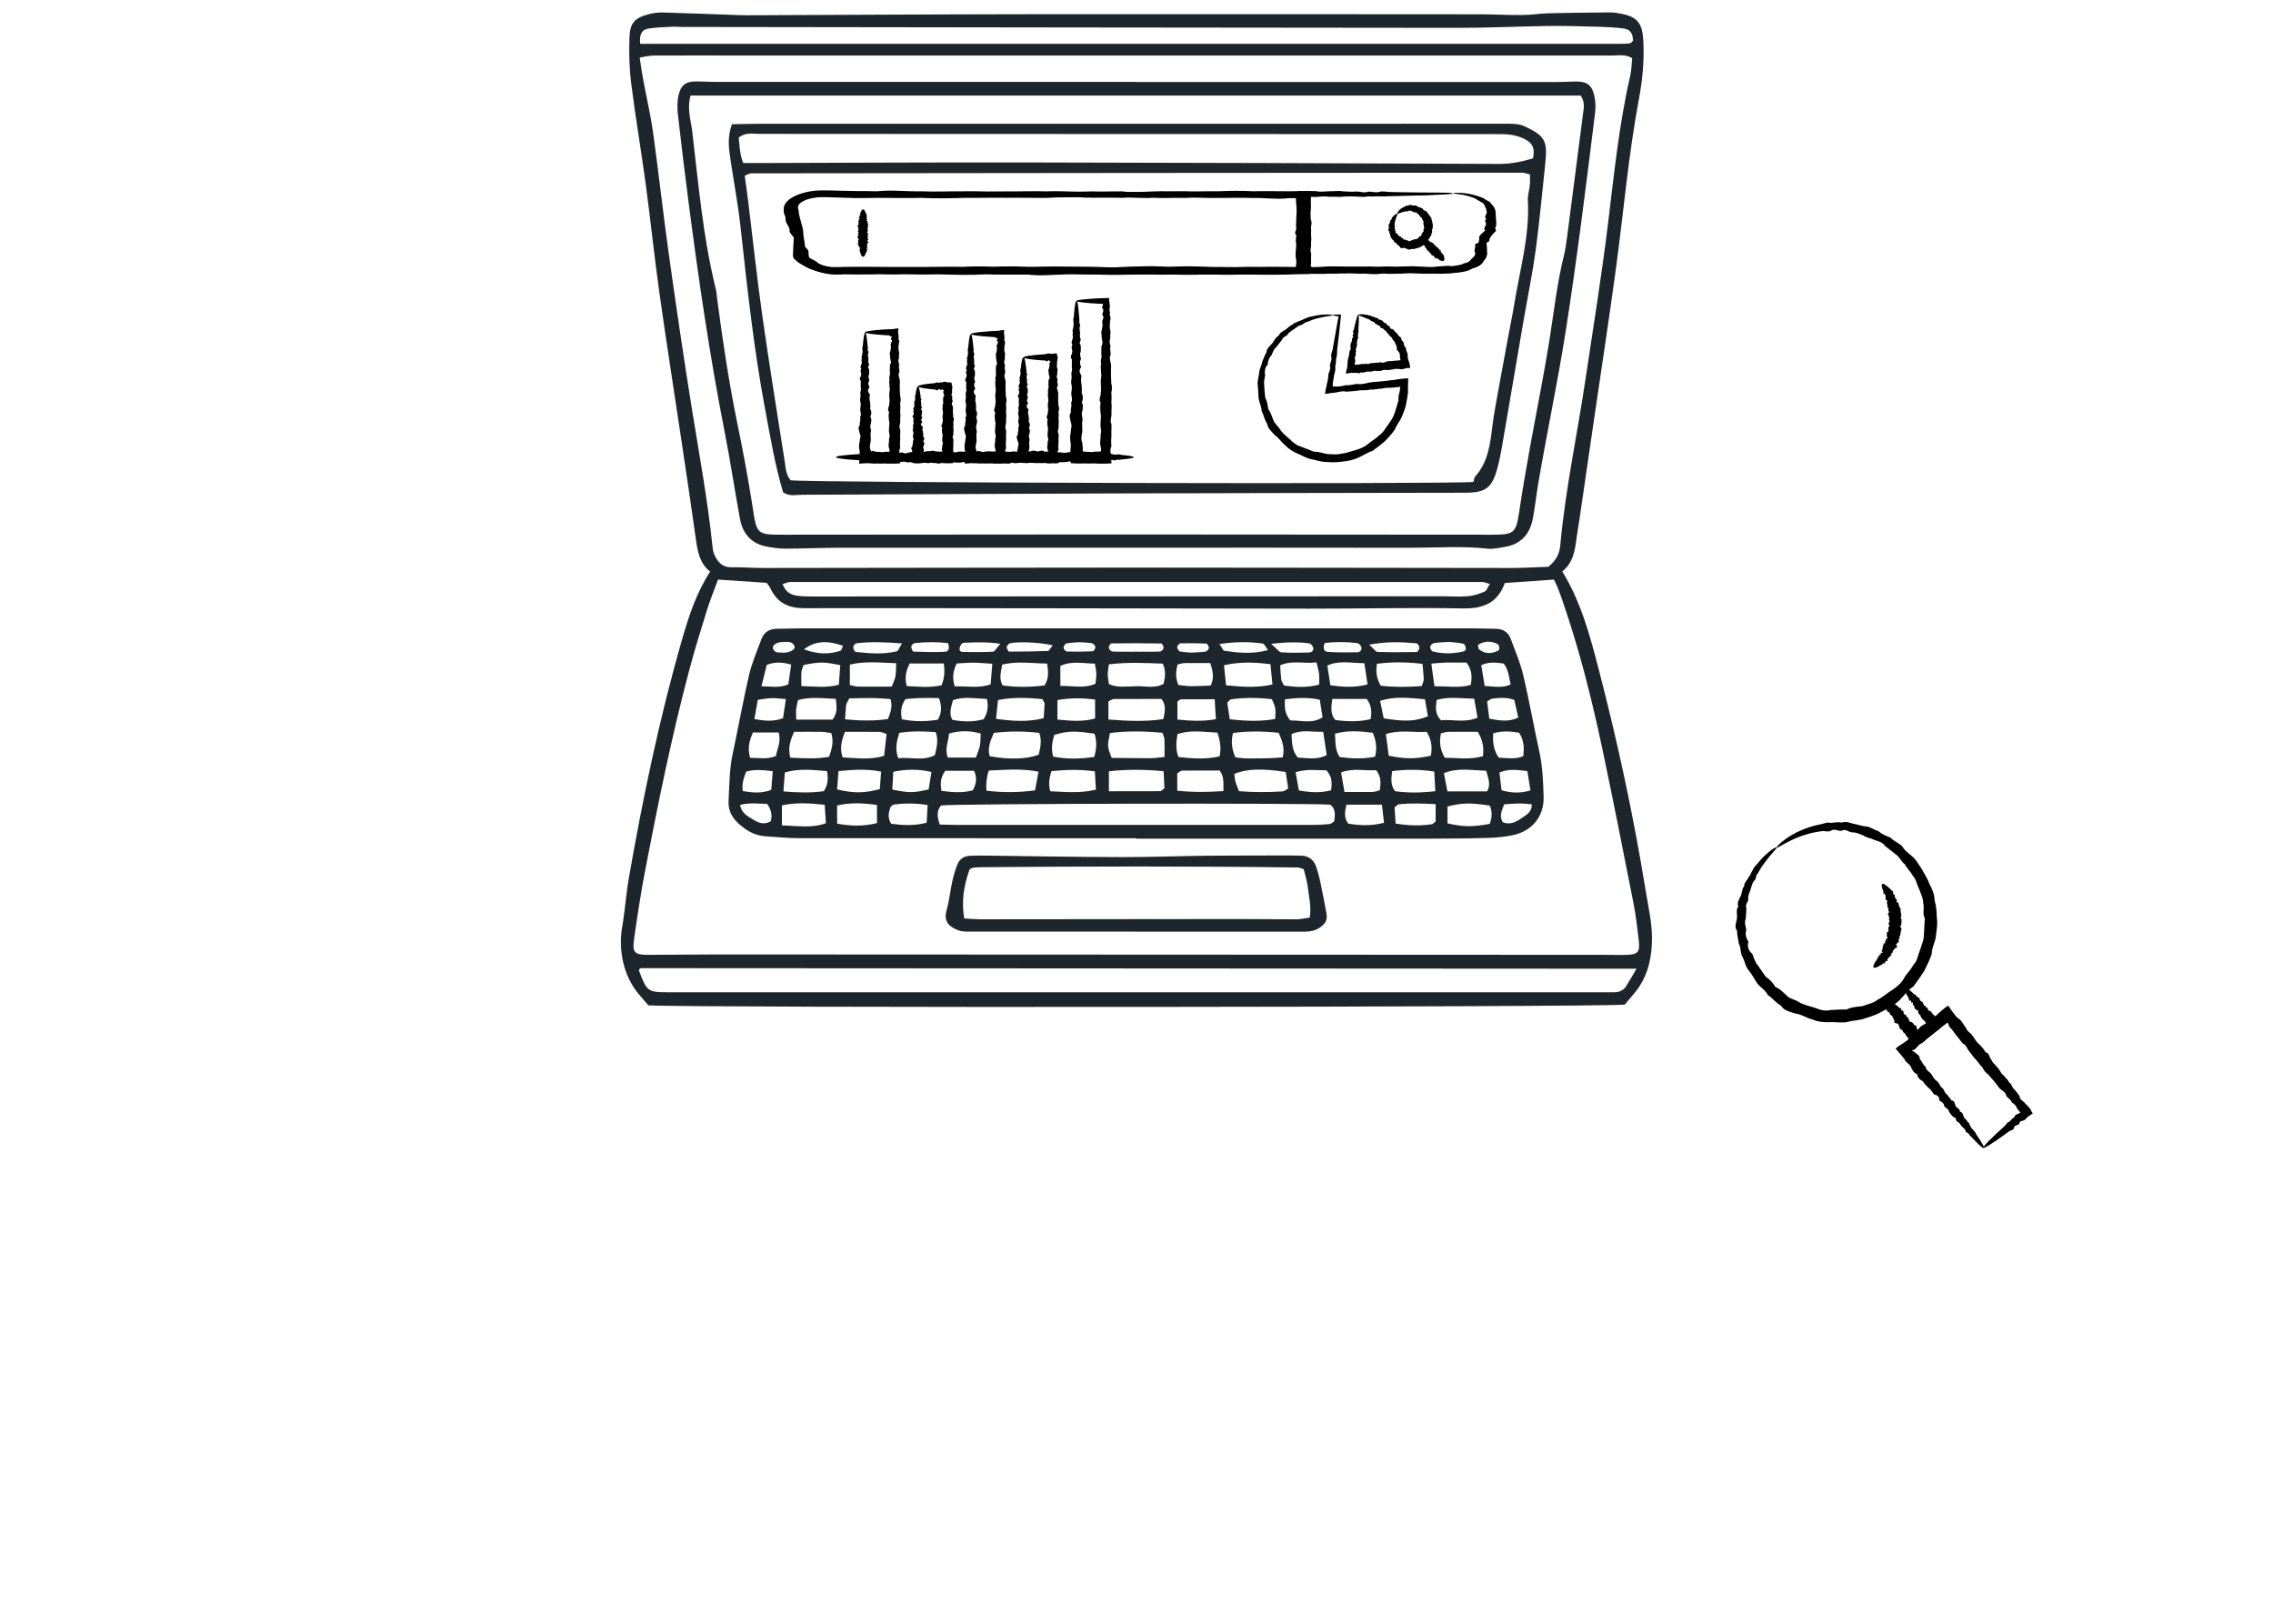
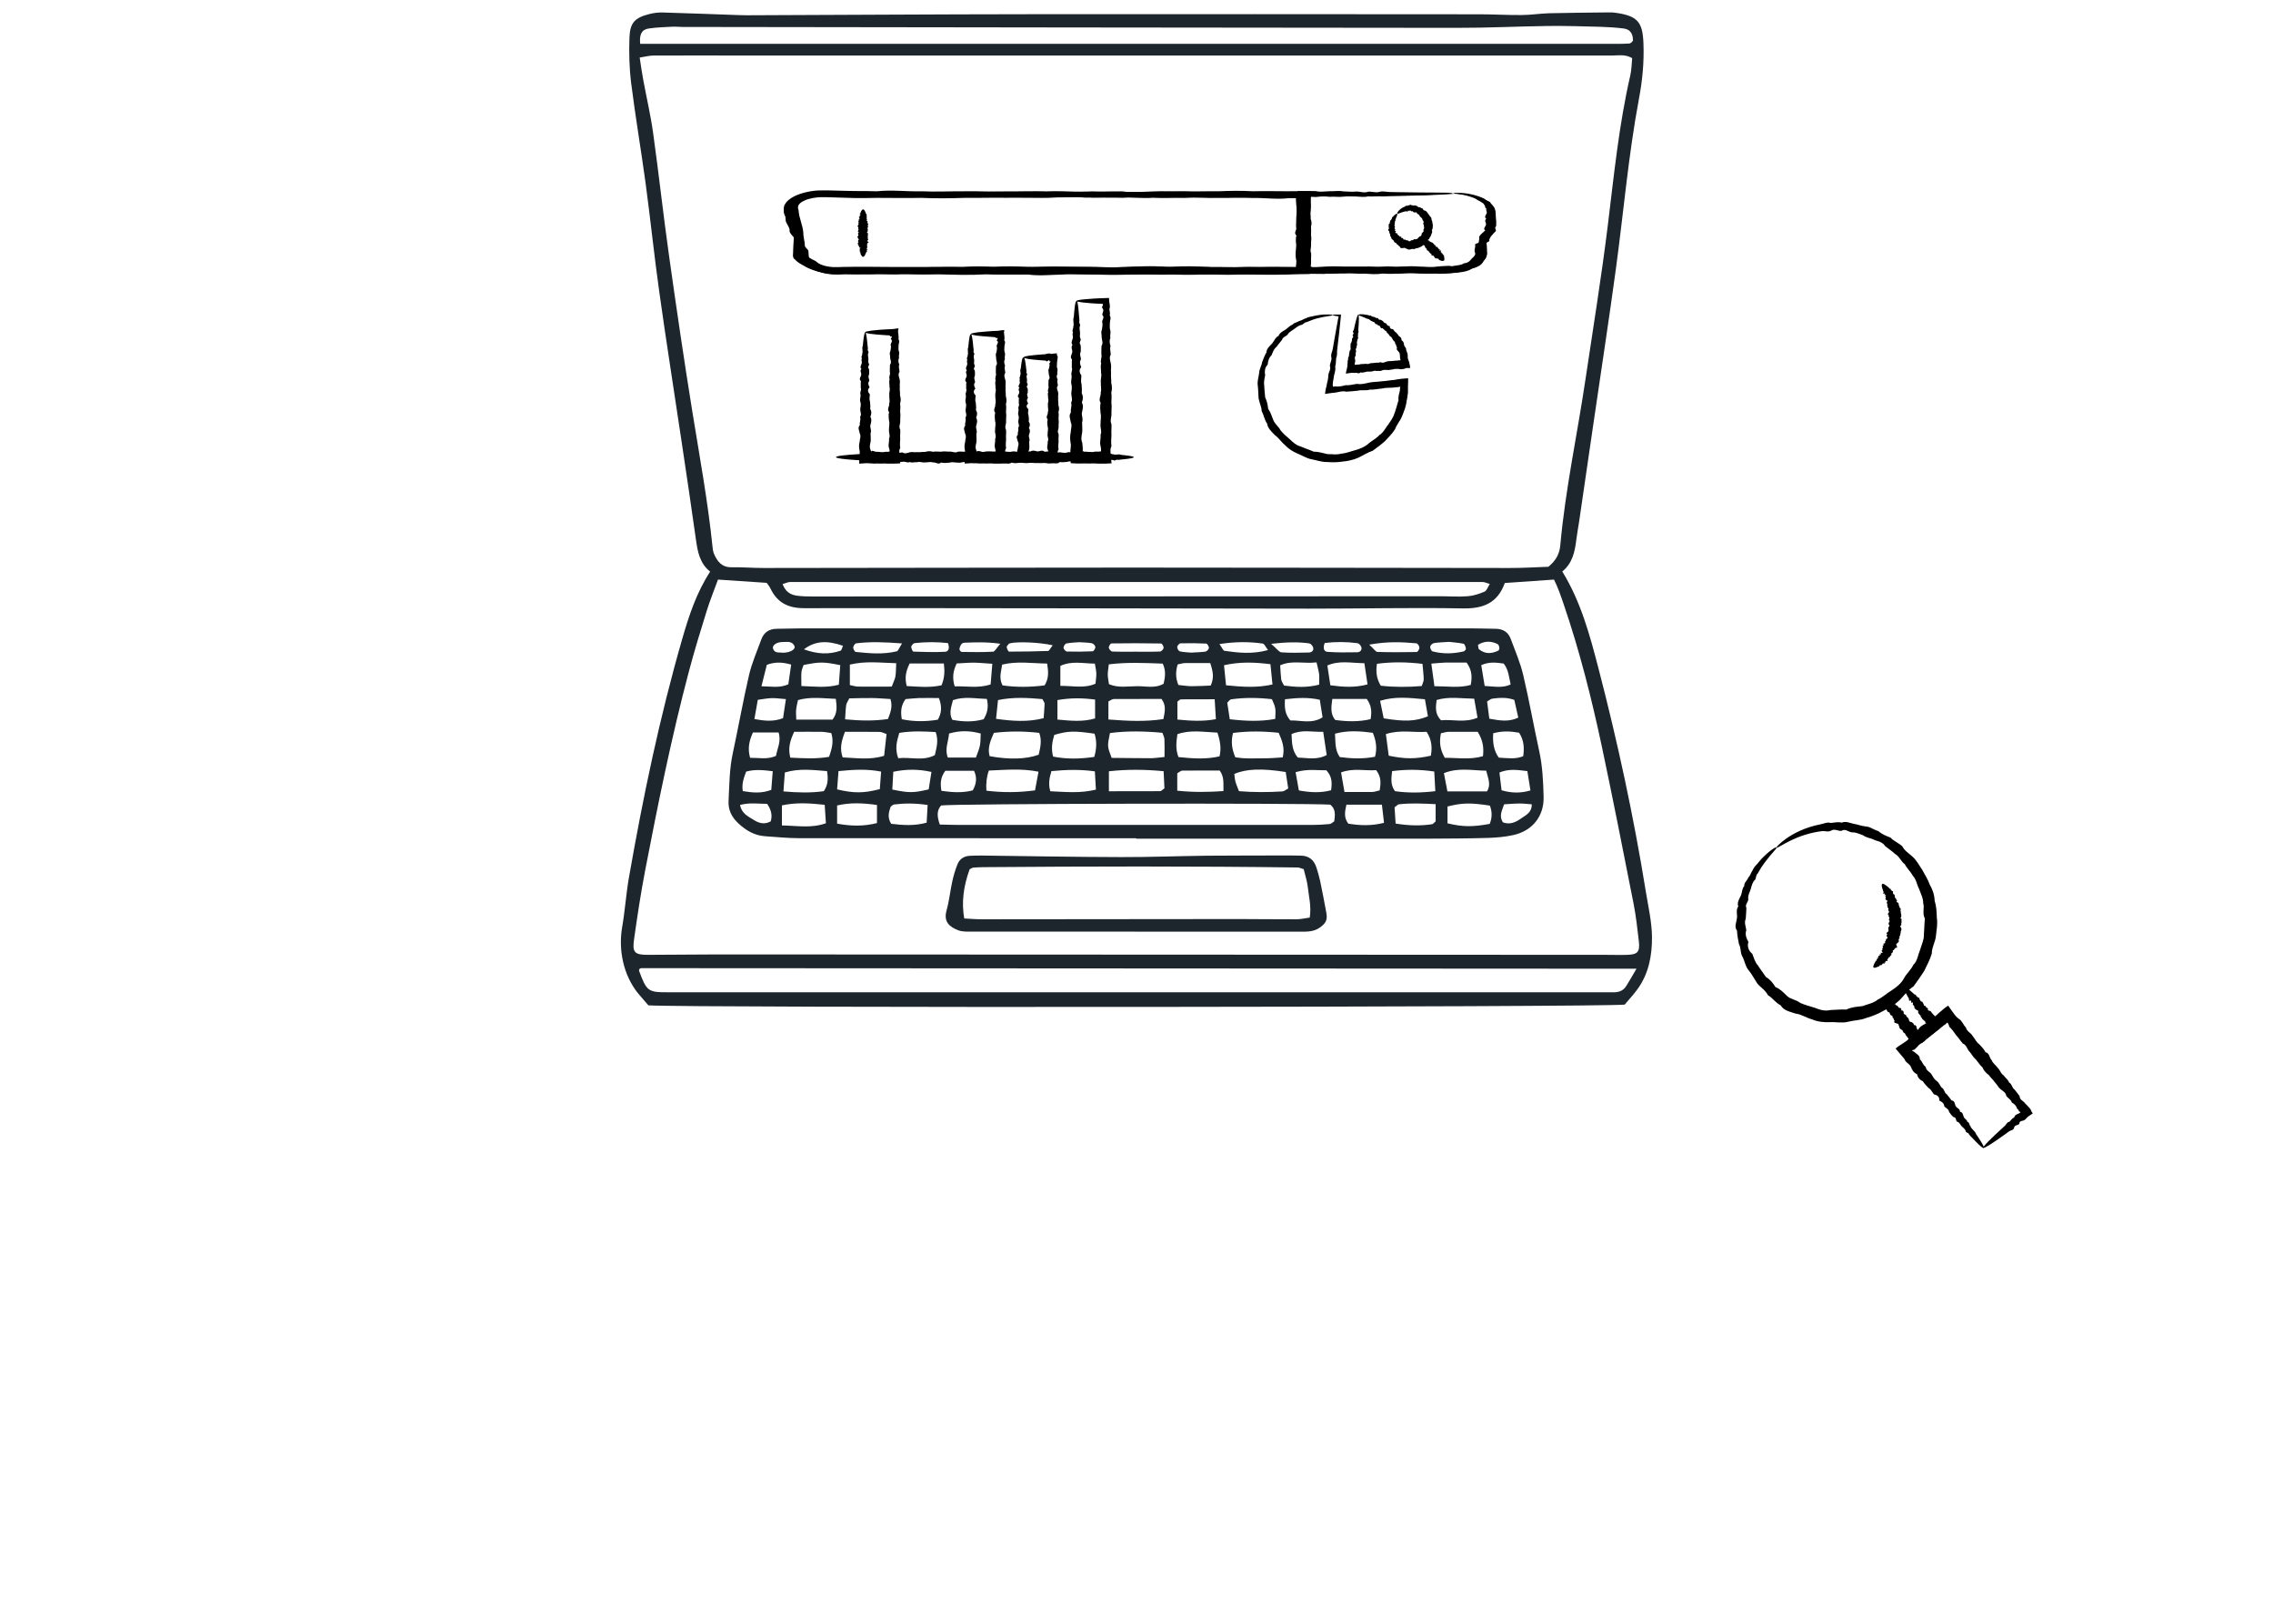
<svg xmlns="http://www.w3.org/2000/svg" id="SEO" viewBox="0 0 280 200">
  <defs>
    <style>
      .cls-1 {
        fill: #1d262d;
        fill-rule: evenodd;
      }

      .cls-1, .cls-2 {
        stroke-width: 0px;
      }

      .cls-2 {
        fill: #000;
      }
    </style>
  </defs>
  <g>
    <path class="cls-1" d="M79.87,123.83c-.47-.55-.91-1.04-1.32-1.54-1.74-2.19-2.4-5.26-1.91-8.09.35-2.02.48-4.07.83-6.08,1.74-9.93,3.79-19.8,6.59-29.49.82-2.82,1.73-5.62,3.42-8.22-1.29-1.03-1.54-2.46-1.75-3.94-.57-4.06-1.17-8.11-1.78-12.16-.9-6.08-1.87-12.15-2.72-18.24-.63-4.46-1.09-8.95-1.69-13.42-.56-4.14-1.27-8.26-1.79-12.41-.23-1.86-.28-3.76-.21-5.63.07-1.83.68-2.43,2.45-2.88.55-.14,1.13-.21,1.7-.19,3.11.09,6.22.21,9.33.32.33.01.65.02.98.02,11.64-.04,23.28-.12,34.93-.13,18.45-.02,36.9,0,55.35.01,1.72,0,3.44.11,5.16.09,1.14,0,2.28-.19,3.42-.22,2.38-.06,4.75-.07,7.13-.1.25,0,.49-.01.74.01,3.03.36,3.62,1.16,3.72,3.82.09,2.3-.13,4.58-.56,6.84-1.3,6.94-1.89,13.97-2.84,20.95-.85,6.25-1.81,12.49-2.72,18.73-.6,4.13-1.21,8.27-1.81,12.4-.11.73-.25,1.45-.34,2.19-.18,1.48-.47,2.91-1.73,3.92,2.32,3.78,3.41,7.91,4.48,12.02,2.35,9.04,4.32,18.18,5.81,27.4.3,1.86.74,3.72.76,5.59.02,2.29-.4,4.57-1.83,6.5-.48.65-1.04,1.25-1.53,1.84-2.53.32-115.42.41-120.28.09ZM88.45,71.38c-.49,1.34-.98,2.55-1.37,3.79-.78,2.5-1.55,5.01-2.22,7.54-2.14,8.08-3.8,16.27-5.38,24.47-.54,2.81-.97,5.65-1.37,8.49-.24,1.62.05,1.93,1.63,1.94,2.87,0,5.74-.05,8.61-.05,36.47.01,72.94.03,109.41.05.9,0,1.8.03,2.71,0,1.27-.04,1.56-.37,1.41-1.69-.18-1.54-.35-3.1-.65-4.62-1.27-6.43-2.53-12.86-3.89-19.27-1.26-5.93-2.74-11.81-4.7-17.55-.36-1.07-.73-2.13-1.21-3.09-2.1.15-4.05.28-6.06.42-.89,2.47-2.66,3.18-5.19,3.13-6.31-.12-12.62.04-18.93.03-20.73-.02-41.47-.08-62.21-.06-1.96,0-3.29-.68-4.13-2.42-.13-.28-.34-.52-.47-.7-2.01-.14-3.88-.26-5.99-.4ZM190.73,69.82c1-.82,1.39-1.66,1.48-2.7.62-6.86,2.09-13.6,3.1-20.41.94-6.32,1.97-12.63,2.75-18.97.76-6.18,1.37-12.38,2.77-18.46.16-.7.16-1.44.23-2.12-.87-.51-1.71-.32-2.51-.32-35.41,0-70.83,0-106.24,0-3.93,0-7.87-.02-11.8,0-.53,0-1.06.15-1.71.25.16,1.04.28,1.93.45,2.81.4,2.17.91,4.33,1.21,6.52.7,5.03,1.25,10.08,1.96,15.11.9,6.41,1.84,12.81,2.87,19.2.89,5.5,1.9,10.98,2.47,16.52.03.32.07.66.19.96.41.95.97,1.68,2.17,1.66,1.31-.02,2.62.09,3.93.09,15.16-.01,30.33-.05,45.5-.05s30.98.04,46.48.05c1.63,0,3.26-.1,4.7-.15ZM201.59,119.32c-.44,0-122.57-.07-122.57-.07-.08.02-.17.02-.22.07-.05.05-.06.15-.09.22.96,2.58,1.1,2.69,3.62,2.68.08,0,.16,0,.25,0,38.26,0,76.53,0,114.79,0,.49,0,.98,0,1.47,0,.62,0,1.13-.22,1.47-.74.39-.6.73-1.23,1.28-2.16ZM78.87,5.4c40.31,0,80.45,0,120.59,0,.41,0,.82-.02,1.23-.04.08,0,.16-.05.23-.09.06-.04.1-.11.24-.26,0-.72-.23-1.38-1.14-1.5-.96-.12-1.94-.18-2.91-.21-2.13-.06-4.26-.12-6.39-.1-3.77.05-7.53.24-11.3.23-31.79-.02-63.57-.07-95.36-.11-.41,0-.82-.05-1.23-.03-.97.05-1.95.08-2.91.22-.9.13-1.17.76-1.06,1.89ZM96.4,71.94c.38,1,1.02,1.32,1.76,1.43.65.09,1.31.1,1.96.1,25.74,0,51.48-.02,77.23-.03,1.15,0,2.3.09,3.44,0,.71-.05,1.43-.29,2.09-.57.27-.12.4-.57.64-.94-.41-.12-.64-.24-.87-.24-28.45,0-56.9,0-85.34,0-.23,0-.46.12-.9.25Z" />
    <path class="cls-1" d="M139.97,103.25c-13.86,0-27.71,0-41.57-.01-1.39,0-2.78-.15-4.17-.24-1.29-.09-2.33-.71-3.26-1.57-.83-.77-1.29-1.65-1.22-2.81.1-1.96.1-3.92.52-5.85.69-3.2,1.26-6.43,2-9.62.35-1.51.99-2.95,1.52-4.41.32-.86.97-1.28,1.89-1.29.98,0,1.97-.05,2.95-.05,27.55,0,55.1,0,82.65,0,.98,0,1.97.04,2.95.05.92,0,1.58.42,1.89,1.29.53,1.46,1.17,2.9,1.52,4.41.73,3.11,1.29,6.26,1.97,9.37.41,1.85.49,3.73.54,5.61.07,2.39-1.37,4.21-3.74,4.73-1.03.23-2.11.32-3.17.35-2.38.07-4.75.08-7.13.09-12.05,0-24.1,0-36.16,0v-.04ZM115.77,101.56c.9.02,1.71.05,2.52.05,14.43,0,28.86,0,43.29,0,.73,0,1.47-.04,2.2-.11.21-.02.4-.23.58-.34.11-.79.19-1.52-.49-2.05-3.04-.21-46.3-.13-47.94.1-.54.62-.52,1.31-.16,2.36ZM143.45,93.24c0-.91.02-1.56-.01-2.21-.01-.23-.14-.44-.25-.77-2.17-.2-4.34-.25-6.46.03-.34,1.65-.33,1.65.21,3.06,1.56.01,3.19.04,4.81.04.48,0,.95-.08,1.71-.15ZM121.91,93.14c2.4.44,4.5.38,6.04-.18.19-.85.43-1.71.07-2.69-1.88-.22-3.73-.22-5.59,0-.42.96-.81,1.86-.52,2.87ZM157.51,90.26c-1.87-.2-3.72-.23-5.62.02-.27,1.06-.15,1.98.28,2.99,1.25.23,2.47.12,3.68.13.72,0,1.44-.07,2.16-.11.29-1.17-.07-2.07-.5-3.03ZM136.61,84.27c1.15.49,2.31.26,3.42.25,1.1-.02,2.26.31,3.31-.3.2-.85.3-1.62-.11-2.48-2.22-.08-4.38-.19-6.64.09-.05.48-.13.87-.13,1.26,0,.39.1.78.15,1.19ZM175.73,90.14c-1.58.11-3.25-.29-5.01.28.13.97.24,1.84.35,2.66,2.04.42,3.3.42,5.19,0,.17-.97.14-1.91-.52-2.94ZM104.09,90.14c-.46,1.17-.66,2.07-.29,3.15,1.71.07,3.37.35,5.11-.2.11-.95.2-1.82.3-2.68-.39-.12-.61-.26-.84-.26-1.38-.02-2.76-.01-4.28-.01ZM149.98,90.24c-1.76-.08-3.36-.37-4.94.19-.14.97-.25,1.85.13,2.82,1.7.17,3.37.31,5.06-.09.23-.98.09-1.84-.26-2.92ZM134.8,93.22c.31-1.05.31-1.97.03-2.85-2.54-.37-3.29-.34-4.96.15-.25.83-.41,1.69-.14,2.67,1.69.34,3.36.29,5.08.04ZM97.35,93.32c1.66.08,3.17.18,4.78-.1.33-.96.61-1.85.27-2.93-.4-.05-.79-.14-1.18-.15-1.13-.02-2.26,0-3.39,0-.47,1.03-.79,1.92-.48,3.18ZM177.5,90.33c-.21,1.04-.13,1.96.48,3.01,1.52-.01,3.09.27,4.7-.2.13-1.08-.02-2-.65-3-1.16,0-2.37-.01-3.57,0-.31,0-.62.11-.96.18ZM175.23,81.77c-2-.24-3.77-.25-5.61-.01-.16,1.01-.04,1.85.47,2.7,1.68.19,3.37.18,5.05.04.12-.37.24-.6.24-.82-.01-.56-.08-1.12-.15-1.9ZM104.68,84.38c.37.07.68.18.99.19,1.38.02,2.77,0,4.18,0,.18-.5.38-.86.45-1.25.08-.46.06-.94.1-1.63-1.94-.05-3.76-.3-5.71.17v2.52ZM151.03,84.41c2.04.2,3.8.33,5.72-.1-.08-.85-.16-1.63-.25-2.5-1.99-.25-3.8-.31-5.72.13.08.83.15,1.54.25,2.47ZM123.5,84.42c1.71.25,3.46.22,5.18,0,.53-.87.48-1.66.31-2.69-1.81-.01-3.63-.33-5.54.13-.12.89-.43,1.65.05,2.56ZM136.6,97.46c2.27,0,4.29,0,6.32-.01.13,0,.26-.17.52-.35-.03-.61-.06-1.3-.1-2.11-2.32-.22-4.47-.24-6.74.01v2.47ZM136.53,88.62c2.41.19,4.57.29,6.78-.05.19-.91.37-1.69-.23-2.48-1.96,0-3.92,0-5.87.01-.21,0-.43.19-.67.3v2.22ZM169.12,90.26c-1.55-.2-3.04-.33-4.67.11.08,1.01-.04,1.98.59,2.88,1.45.19,2.88.25,4.34-.04.28-1.04.14-1.96-.27-2.95ZM110.78,90.27c-.33,1.08-.55,1.99-.13,3.12,1.53-.17,3.04.39,4.51-.38.2-.92.49-1.77.1-2.84-1.41-.08-2.84-.16-4.48.1ZM152.62,97.45c1.82.15,3.58.14,5.35.03.21-.01.41-.2.72-.36-.11-.7-.21-1.39-.31-2.03-2.93-.47-4.9-.39-6.33.24.04.29.05.61.13.91.1.38.27.74.44,1.21ZM121.81,94.92q-.4,1.11-.3,2.47c1.96.24,3.93.24,5.99-.04.15-.82.28-1.5.43-2.3-2.17-.43-4.16-.21-6.12-.14ZM96.32,101.67c1.95.04,3.63.37,5.42-.27-.05-.78-.1-1.48-.15-2.27-1.84-.2-3.51-.31-5.27.07v2.46ZM178.3,101.41c1.92.45,3.07.46,5.21.07.31-.75.31-1.51.02-2.25-2.38-.37-3.42-.35-5.22.11v2.08ZM145.01,97.39c2.03.21,3.79.18,5.7.05-.02-.95.12-1.73-.46-2.53-1.51,0-3.05-.01-4.59.01-.21,0-.42.21-.64.33v2.14ZM129.52,94.98c-.22.76-.42,1.51-.14,2.48,1.84.08,3.66.28,5.62-.2-.05-.79-.09-1.48-.13-2.25-1.84-.26-3.53-.2-5.35-.03ZM176.85,99.05c-1.66-.08-3.1-.15-4.54.02-.13.02-.25.18-.52.37.04.59.08,1.28.13,2,1.61.26,3.04.3,4.49.08.13-.02.24-.19.44-.35v-2.13ZM103.12,101.45c1.69.31,3.26.35,4.91-.07v-2.23c-1.7-.24-3.28-.32-4.91.06v2.24ZM157.09,88.54c.07-1.35.06-1.35-.41-2.42-1.66-.19-3.35-.22-5.04.02-.13.02-.24.2-.46.41.09.61.2,1.31.31,2.04,1.98.23,3.8.3,5.6-.04ZM122.7,88.54c2.03.28,3.91.42,5.86-.08.05-.67.1-1.22.12-1.78,0-.13-.12-.27-.27-.57-1.73-.15-3.54-.28-5.47.12-.08.8-.16,1.49-.24,2.31ZM176.32,81.74c.14,1.05.25,1.83.38,2.78,1.58,0,3.01.25,4.47-.15.19-.97.17-1.82-.51-2.76-.81,0-1.7-.01-2.59,0-.48.01-.95.07-1.76.13ZM98.72,84.5c1.63.06,3.06.25,4.61-.16.07-.88.13-1.66.18-2.41-2.06-.42-2.52-.42-4.52-.02-.08.26-.23.55-.26.86-.05.48-.01.96-.01,1.72ZM162.17,81.59c-1.6.18-3.04-.29-4.47.36.04.63.06,1.2.13,1.75.03.22.2.43.34.74,1.4.19,2.81.29,4.33-.11,0-.46.03-.86,0-1.25-.04-.39-.16-.77-.32-1.49ZM104.09,88.6c1.92.18,3.59.22,5.3-.04.3-.8.6-1.53.3-2.46-.78-.04-1.5-.11-2.22-.12-.97-.01-1.94.02-2.85.04-.18.38-.34.58-.38.81-.07.48-.08.97-.14,1.77ZM170.45,88.48c2.65.43,3.89.37,5.45-.25-.12-.67-.24-1.37-.37-2.1-1.91-.17-3.66-.39-5.52.19.16.8.31,1.5.44,2.15ZM122.25,81.76c-.87-.05-1.58-.13-2.29-.14-.71,0-1.42.07-2.11.1-.46.95-.56,1.77-.25,2.82,1.48-.05,2.89.27,4.43-.24.07-.85.13-1.62.21-2.55ZM168.07,81.69c-1.67-.02-3.08-.37-4.56.28.13.85.24,1.62.37,2.44,1.58.21,3,.31,4.58-.11-.12-.84-.24-1.62-.39-2.62ZM111.7,84.5c1.4.08,2.81.23,4.28-.09.38-.89.41-1.72.29-2.69h-4.21c-.43.86-.65,1.68-.37,2.77ZM163.01,90.14c-1.36.04-2.61-.31-3.91.28.05,1.05.04,2.02.77,2.89,1.15.03,2.34.34,3.56-.31-.14-.96-.27-1.82-.43-2.86ZM120.22,93.3c.19-.55.4-.99.49-1.46.09-.47.07-.95.1-1.49-1.34-.37-2.58-.38-3.9,0-.07,1-.57,1.9-.15,2.96h3.46ZM183.17,97.48c.54-.83.13-1.62-.09-2.55-1.77-.03-3.44-.41-5.21.3.15.78.28,1.48.43,2.25h4.86ZM101.48,97.45c.53-.77.55-1.53.4-2.47-1.78-.14-3.44-.36-5.2.17-.06.77-.11,1.47-.17,2.33,1.77.15,3.37.2,4.97-.03ZM103.29,94.99c-.06.88-.12,1.57-.17,2.24,2.05.49,3.27.48,5.26-.03.05-.65.1-1.34.16-2.16-1.74-.34-3.34-.25-5.25-.06ZM176.68,95.03c-1.9-.28-3.5-.26-5.19-.05-.12.94-.2,1.72.35,2.47,1.61.23,3.21.21,4.97,0-.05-.86-.08-1.55-.13-2.42ZM130.62,84.48c1.61-.01,2.97.34,4.33-.27.04-.46.11-.86.1-1.27-.01-.38-.11-.75-.18-1.2-1.5-.02-2.86-.37-4.25.28v2.46ZM149.09,81.67c-1.11,0-2.09-.01-3.06,0-.31,0-.62.1-.96.17-.25.86-.28,1.64.09,2.53.53.05,1.08.15,1.63.15.8,0,1.6-.05,2.35-.08.44-.95.29-1.72-.06-2.78ZM183.94,90.33c-.07,1.11.05,2.11.69,2.99,1.07.05,2.04.23,3.01-.18.14-1.03.09-1.98-.51-2.89-1.04-.19-2.08-.24-3.19.07ZM92.75,90.22c-.47,1.05-.67,1.96-.35,3.12,1.07-.01,2.1.24,3.19-.23.16-.93.67-1.8.32-2.89h-3.16ZM181.6,86.06c-1.59-.02-3.1-.3-4.63.16-.11.91-.23,1.7.54,2.5,1.4-.15,2.92.35,4.5-.32-.14-.77-.26-1.48-.41-2.33ZM102.56,88.63c.61-.8.53-1.57.4-2.55-1.6-.06-3.11-.29-4.66.15-.09.44-.2.83-.23,1.23-.03.37.01.74.02,1.18h4.47ZM149.64,86.13c-1.58,0-2.87,0-4.16.01-.13,0-.26.16-.44.28v2.21c1.62.15,3.1.26,4.74-.05-.05-.83-.09-1.52-.15-2.45ZM130.26,86.23v2.4c1.62.15,3.11.31,4.64-.14v-2.32c-1.54-.2-2.96-.23-4.64.06ZM165.86,99.1c-.22.95-.31,1.65.23,2.35,1.4.23,2.82.3,4.4-.1-.09-.79-.17-1.47-.26-2.24h-4.37ZM114.26,99.15c-1.56-.23-2.85-.22-4.13-.06-.14.02-.26.17-.41.27-.25.67-.42,1.35.06,2.11,1.42.17,2.83.28,4.37-.14.04-.72.07-1.35.12-2.2ZM115.52,88.66c.49-.83.53-1.65.14-2.68-.85,0-1.66-.02-2.47,0-.56.02-1.12.09-1.64.13-.57.78-.62,1.55-.46,2.48,1.5.31,2.94.3,4.42.06ZM164.12,86.09c-.14,1.05-.25,1.85.36,2.59,1.44.2,2.88.25,4.36-.1.16-.93.11-1.7-.48-2.49h-4.24ZM109.92,97.25c2.1.43,2.58.42,4.48-.02.1-.66.21-1.36.34-2.15-1.62-.36-3.1-.35-4.7-.02-.05.83-.08,1.52-.12,2.18ZM165.61,97.55c1.31,0,2.35.01,3.4,0,.31,0,.61-.12.95-.2.14-.88.21-1.65-.44-2.49-1.35.11-2.8-.29-4.32.28.13.75.25,1.45.42,2.41ZM121.56,86.09c-1.39-.04-2.78-.34-4.17.15-.21.85-.52,1.6-.08,2.42,1.32.25,2.58.29,3.86-.07.44-.73.64-1.47.4-2.5ZM158.29,86.13c-.07,1.06,0,1.84.66,2.61,1.28-.04,2.62.46,3.97-.38-.11-.74-.23-1.44-.34-2.17-1.44-.32-2.77-.24-4.29-.06ZM116.45,94.94c-.61.81-.63,1.56-.48,2.47,1.36.19,2.61.27,3.86-.06.44-.8.56-1.54.16-2.41h-3.54ZM159.6,95.11c.16.88.28,1.57.4,2.25,1.43.26,2.68.32,3.97-.02.13-.9.14-1.67-.58-2.46-1.09.02-2.27-.21-3.79.23ZM93.79,84.53c1.19.01,2.2.25,3.32-.24.11-.78.22-1.56.35-2.43-1.07-.31-2-.35-3,.03-.21.83-.4,1.61-.66,2.64ZM182.89,84.49c1.24.07,2.19.28,3.2-.18-.21-.93-.26-1.83-.86-2.58-.92-.12-1.79-.25-2.76.2.14.82.27,1.61.42,2.56ZM96.8,86.11c-.81-.06-1.29-.14-1.76-.12-.55.02-1.1.13-1.69.21-.14.8-.27,1.5-.42,2.37,1.21.21,2.29.36,3.53-.11.1-.68.2-1.37.35-2.33ZM183.46,88.52c1.32.25,2.42.42,3.57-.13-.17-.75-.32-1.45-.49-2.18-.92-.34-1.81-.27-2.69-.16-.21.03-.41.21-.66.35.08.66.16,1.29.27,2.12ZM188.15,94.98c-1.28-.16-2.3-.3-3.44.17.09.76.17,1.46.26,2.19,1.23.35,2.33.38,3.56.02-.12-.78-.24-1.48-.38-2.37ZM91.92,95.03c-.29.77-.57,1.5-.42,2.41,1.22.2,2.31.31,3.51-.15.06-.74.12-1.44.18-2.3-1.18-.14-2.2-.25-3.28.05ZM185.28,99.08c-.25.76-.66,1.42-.14,2.21.83.32,1.58,0,2.25-.49.56-.4,1.32-.7,1.3-1.73-.52-.04-.99-.1-1.46-.1-.64,0-1.29.06-1.96.1ZM91.16,99.15c.19,1.03.96,1.39,1.62,1.8.63.4,1.31.68,2.16.22.21-.69.1-1.38-.44-2.16-1.01.01-2.12-.19-3.35.14ZM139.96,80.27h0c.98,0,1.96.02,2.94-.02.16,0,.42-.28.44-.45.02-.17-.19-.54-.31-.54-2.04-.04-4.08-.04-6.12-.01-.12,0-.34.36-.32.54.02.17.27.45.43.46.98.04,1.96.02,2.94.02ZM168.67,79.4c.58.53.79.89,1.01.9,1.61.05,3.23.04,4.84.01.12,0,.34-.36.33-.54,0-.19-.22-.51-.36-.53-1.76-.16-3.52-.25-5.82.16ZM129.67,79.48c-1.64-.37-4.28-.47-5.23-.25-.07.02-.16.05-.2.11-.1.12-.25.27-.23.38.04.2.19.54.29.54,1.6,0,3.2-.02,4.8-.08.15,0,.28-.33.58-.7ZM111.12,79.25c-2.14-.16-3.89-.23-5.65-.01-.15.02-.36.33-.37.52,0,.18.19.53.32.54,1.69.18,3.38.33,5.06-.08.16-.04.25-.36.64-.97ZM150.22,79.33c.34.48.45.8.6.83,1.73.25,3.46.44,5.38-.09-.29-.37-.44-.77-.65-.8-1.67-.24-3.34-.24-5.34.06ZM116.76,79.21c-1.31-.15-2.67-.15-4.05,0-.08.01-.17.04-.22.09-.1.12-.26.27-.24.39.03.21.17.57.27.57,1.3.05,2.6.09,3.9.02.44-.02.59-.46.35-1.08ZM163.18,79.21c-.24.62-.09,1.05.35,1.08,1.22.09,2.44.07,3.66.05.35,0,.62-.27.5-.65-.06-.19-.29-.44-.48-.47-1.37-.18-2.74-.18-4.04-.02ZM156.57,79.29c.72.61.98,1.03,1.28,1.06,1.13.08,2.26.05,3.4.02.34-.01.63-.25.5-.64-.06-.19-.28-.45-.45-.48-1.36-.19-2.72-.17-4.72.05ZM99.03,79.98c1.68.61,3.1.65,4.51.17.15-.05.2-.4.3-.61-1.97-.68-3.43-.61-4.81.44ZM123.22,79.29c-1.76-.24-3.05-.17-4.33-.13-.15,0-.36.05-.44.16-.14.18-.24.41-.26.64-.01.11.18.34.28.34,1.29.02,2.57.04,3.86-.03.21-.01.4-.42.9-.98ZM178.5,79.06c-.71.05-1.29.06-1.85.15-.18.03-.44.26-.47.43-.02.19.14.55.29.59,1.28.34,2.57.3,3.85,0,.11-.03.28-.25.26-.35-.04-.22-.16-.56-.3-.59-.63-.13-1.28-.17-1.78-.23ZM132.94,79.1c-.46.04-1.03.05-1.59.16-.15.03-.35.36-.34.54.01.16.27.45.43.45,1.05.03,2.11.02,3.16-.03.13,0,.35-.36.33-.53-.01-.17-.25-.43-.43-.46-.47-.09-.97-.09-1.56-.13ZM146.79,80.38c.57-.04,1.14-.04,1.7-.12.17-.03.42-.29.43-.45.01-.18-.2-.53-.33-.54-1.05-.05-2.1-.06-3.16-.03-.16,0-.41.29-.42.46-.01.17.18.49.33.53.47.11.96.11,1.45.16ZM182.07,79.44c.05.23.02.44.11.52.75.63,1.57.58,2.4.17.09-.04.13-.27.11-.4-.02-.14-.1-.34-.21-.4-.83-.41-1.64-.39-2.42.1ZM96.41,80.4c.93,0,1.64-.42,1.45-.84-.31-.65-.93-.47-1.46-.48-.75,0-1.32.42-1.17.83.22.6.77.42,1.18.48Z" />
    <path class="cls-1" d="M139.85,114.75c-6.71,0-13.42,0-20.12,0-.57,0-1.19.03-1.7-.17-1.06-.42-1.82-1.02-1.43-2.43.33-1.18.45-2.41.71-3.6.16-.71.37-1.43.64-2.1.26-.65.81-1.01,1.53-1.04.49-.02.98-.04,1.47-.03,5.72.07,11.45.18,17.17.19,3.52.01,7.03-.13,10.55-.17,3.44-.03,6.87-.02,10.31-.03.41,0,.82.02,1.23.02,1.05,0,1.67.55,1.97,1.51.17.55.33,1.09.45,1.65.27,1.28.51,2.56.75,3.85.17.92-.05,1.32-.81,1.86-.73.51-1.54.5-2.35.5-2.54,0-5.07,0-7.61,0h-12.76ZM160.61,107.06c-.43-.13-.58-.21-.74-.21-12.92-.17-25.85-.14-38.77-.04-.41,0-.82.03-1.22.06-.08,0-.15.06-.23.09-.07.04-.14.08-.21.12-.78,2.16-1,4.1-.66,6.05.69.03,1.41.1,2.13.1,10.55,0,21.11-.02,31.66-.03,2.37,0,4.74.04,7.12.03.55,0,1.09-.14,1.65-.21.22-1.37-.11-2.57-.24-3.77-.08-.72-.32-1.42-.5-2.18Z" />
-     <path class="cls-1" d="M139.97,10.1c17.3,0,34.59,0,51.89,0,.74,0,1.47-.05,2.21-.06,1.37-.02,1.99.38,2.31,1.69.17.7.2,1.46.11,2.18-1.13,9.11-2.25,18.21-3.68,27.28-.99,6.23-2.32,12.4-3.36,18.62-.23,1.37-.37,2.76-.64,4.13-.37,1.85-1.45,3.08-3.37,3.41-.73.12-1.48.31-2.19.23-3.11-.35-6.22-.11-9.33-.11-23.53-.03-47.05,0-70.58,0-2.21,0-4.42.11-6.62.11-.73,0-1.47-.11-2.19-.24-1.93-.33-3.03-1.56-3.37-3.41-.66-3.54-1.18-7.11-1.88-10.65-1.83-9.33-3.21-18.73-4.43-28.16-.47-3.66-.93-7.32-1.34-10.98-.09-.8-.1-1.65.08-2.42.3-1.31.94-1.71,2.3-1.69.74,0,1.47.06,2.21.06,17.3,0,34.59,0,51.89,0ZM85.07,11.77c-.47,1.67.04,3.02.2,4.38.77,6.5,1.32,13.04,2.9,19.42.1.4.12.81.17,1.22.68,5.12,1.43,10.22,2.47,15.27.71,3.45,1.36,6.91,1.9,10.39.52,3.39.46,3.42,4,3.41,13.44,0,26.87-.03,40.31-.03,15.57,0,31.13.02,46.7.03,2.87,0,3.03-.2,3.44-2.94.38-2.59.84-5.17,1.3-7.75.8-4.43,1.7-8.85,2.41-13.29.55-3.48.93-6.98,1.78-10.4.2-.79.3-1.61.41-2.42.65-4.95,1.29-9.91,1.92-14.86.1-.79.32-1.62-.27-2.43h-109.64Z" />
-     <path class="cls-1" d="M90.15,15.3c1.1-.02,2.07-.05,3.04-.05,24.99,0,49.98,0,74.98,0,5.82,0,11.64-.03,17.45-.01.72,0,1.52,0,2.15.3,2.61,1.21,2.89,1.82,2.57,4.74-.38,3.5-.69,7.01-1.16,10.5-.4,2.92-1,5.81-1.5,8.71-.8,4.68-1.59,9.35-2.4,14.03-.24,1.37-.45,2.75-.81,4.09-.66,2.49-1.44,3.07-3.96,3.08-14.83.03-29.66.04-44.49.09-12.37.04-24.75.11-37.12.16-.8,0-1.64.24-2.43-.29-1-3.34-1.57-6.79-2.22-10.24-1.39-7.42-2.2-14.9-3.02-22.39-.3-2.77-.82-5.51-1.23-8.26-.2-1.37-.45-2.74.15-4.44ZM188.47,21.49c-.35-.08-.66-.22-.97-.22-31.64.02-63.29.04-94.93.08-.22,0-.44.14-.83.28.16,1.21.34,2.41.48,3.62.56,4.55,1.04,9.12,1.69,13.66.85,6,1.83,11.98,2.76,17.97.12.8.16,1.64.73,2.28,2.58.31,81.59.5,84.11.2.07-.22.07-.5.21-.66,1.57-1.76,1.85-3.94,2.11-6.15.2-1.62.52-3.23.81-4.84.39-2.18.8-4.35,1.2-6.52.24-1.29.51-2.57.72-3.86.68-4.19,1.89-8.32,1.65-12.64-.04-.64.19-1.29.25-1.94.04-.39,0-.79,0-1.25ZM188.85,19.49c.28-1.37-.16-1.97-1.26-2.47-1.2-.55-2.39-.5-3.6-.5-23.85-.01-47.69-.02-71.54-.02-6.31,0-12.62-.02-18.93-.01-.79,0-1.64-.23-2.52.45.11.95.1,1.99.55,3.14.64,0,1.29,0,1.93,0,11.06-.03,22.13-.09,33.19-.07,19.34.03,38.68.1,58.02.18,1.41,0,2.74-.26,4.15-.68Z" />
    <g>
      <path class="cls-2" d="M106.58,40.94c.09,0,.17.42.25,1.19.01.13.02.27.04.41.02.15.05.3.04.47-.11.17.21.34.03.52-.05.18,0,.37.03.58.04.2-.07.41.03.63.22.22-.25.44.03.67.06.23.04.47.03.72-.17.25,0,.5.03.77-.21.26-.12.53.03.81-.28.28-.24.56.03.85,0,.29-.1.58.02.89.02.3.07.61.02.92.19.31.18.63.02.96.2.32.12.65.02.99-.11.34.18.68.01,1.02-.01.34.05.69.01,1.05-.08.35-.18.71.01,1.07,0,.1.02.07.03.09,0,0,.02.01.02.02.01,0,.02.01,0,.05,0,.01,0,.03-.01.04.11-.11.09-.14.09-.13h0s.02,0,.03,0h.07s.09.03.14.04c.09.02.19.05.28.08.38-.03.76.12,1.14,0,.1,0,.19,0,.29,0h.03s.03,0,.02,0h.01s.01-.01.02-.02c.02-.02.02-.02.09.02h0s.06-.02.07-.06c0-.01,0-.02,0-.03,0,0,0-.01,0-.02,0,0,0-.01,0-.03v-.04c-.01-.1-.04-.19-.07-.29-.14-.38.06-.76,0-1.14.2-.38-.06-.75,0-1.12-.02-.37.12-.74,0-1.1-.04-.36-.08-.72.01-1.07-.31-.35.08-.7.01-1.05.13-.34-.02-.68.02-1.02-.06-.33.14-.66.02-.99.03-.33-.1-.64.02-.96-.15-.31.13-.62.02-.92,0-.3,0-.6.02-.89.24-.29.04-.57.02-.85.03-.28-.14-.55.03-.81.02-.26.13-.52.03-.76-.03-.25.35-.49.03-.72,0-.04,0-.04,0-.05,0-.01,0-.03.02-.04.02-.03.04-.06.06-.1.04-.07.06-.18-.04-.15-.05.01-.07.01-.08,0-.04,0-.04-.02-.06-.05-.01-.03-.03-.06-.07-.07-.05,0-.1-.01-.16-.02-.02,0-.02,0-.05,0h-.07s-.09,0-.14-.01c-1.65-.1-2.6-.23-2.6-.36,0-.07.29-.14.83-.21.27-.03.61-.06,1-.1.2-.01.41-.03.63-.04.11,0,.23-.01.35-.02.18,0,.36-.01.54-.02.11,0,.24-.03.38-.05.14-.02.28-.04.4-.04,0,.09-.02.2-.06.31,0,.17.03.31.05.49.01.09.02.18.02.27,0,.05,0,.09,0,.14,0,.04-.01.1-.03.12.22.23.04.47.03.72.01.25-.06.5.03.76.13.26-.06.53.03.81-.14.28-.1.56.03.85-.14.29.03.58.02.89-.21.3-.06.61.02.92.08.31-.03.63.02.96-.04.32.05.65.02.99.1.34.13.68.01,1.02.07.34.01.69.01,1.05.08.35-.01.71.01,1.07.04.36-.22.73,0,1.1.03.37-.04.74,0,1.12-.03.38-.06.76,0,1.14-.06.09-.09.19-.11.29v.04s0,.02,0,.05v.13c0,.08,0,.17,0,.25.02.34.07.72.12,1.13h0c-.33.03-.71.04-1.08.04h-.28s-.14,0-.14,0h-.05s-.03,0-.03,0l-.29-.02c-.38.02-.76.01-1.14,0-.09.02-.19.02-.28.01-.05,0-.09,0-.14-.01h-.07s-.04-.01-.04-.01h-.06c-.35-.03-.67-.04-1.04,0-.15.02-.29.03-.43.03,0-.28.03-.58.05-.86.01-.14.02-.28.02-.41,0-.07,0-.13,0-.2,0-.08-.01-.11-.02-.14-.07-.36-.1-.72.01-1.07,0-.35.21-.7.01-1.05-.04-.34-.3-.68.02-1.02-.08-.33.15-.66.02-.99.23-.32.01-.64.02-.96.04-.31.12-.62.02-.92-.11-.3.06-.6.02-.89-.13-.29.17-.57.02-.85.03-.28-.02-.55.03-.81-.31-.26,0-.52.03-.77.05-.25-.21-.49.03-.72-.23-.23-.03-.46.03-.67.07-.22-.1-.43.03-.63-.16-.2.09-.39.03-.58.11-.18,0-.36.04-.52-.04-.17-.02-.32.04-.47.01-.15.03-.28.04-.41.08-.77.16-1.19.25-1.19Z" />
-       <path class="cls-2" d="M113.09,47.61c.09,0,.17.27.25.77.01.08.02.17.04.27.02.1.05.2.04.31-.11.11.21.22.04.34-.05.12,0,.24.03.37.04.13-.07.27.03.41.22.14-.25.29.03.44.06.15.04.31.03.47-.17.16,0,.33.03.5-.21.17-.12.35.03.52-.28.18-.24.36.03.55,0,.19-.1.38.02.57.02.2.07.39.02.6.19.2.18.41.02.62.2.21.12.42.02.64-.06.11-.01.22.03.33.02.05.04.11.04.17v.02h0s0,0,0,.01c0,0-.02.01-.04.02,0,.02,0,.04.01.06,0,.02.01.03,0,.06h0s-.02.09.01.1c.03,0,.09-.01.12-.11,0,0,.01-.01.01-.02,0,0,.02,0,.03,0h.04c.06-.02.12-.03.18-.04.12,0,.24,0,.36.05.24-.21.48-.12.73,0,.12-.02.25.01.37.03.06,0,.12.02.19.01.05,0,.15-.02.13-.05.02.02.04,0,.04-.02,0-.02,0-.02.07.02h0s.06,0,.07-.02c0-.02,0-.07-.07-.09-.03.01-.05-.08-.05-.14,0-.06,0-.12.02-.19.03-.12.06-.25.03-.37.2-.24-.07-.49,0-.73-.02-.24.12-.48,0-.71-.04-.24-.08-.47.01-.7-.31-.23.08-.46.01-.68.13-.22-.02-.44.02-.66-.06-.22.14-.43.02-.64.03-.21-.1-.42.02-.62-.15-.2.13-.4.02-.6,0-.2,0-.39.02-.57.12-.09.13-.19.11-.28-.01-.05-.03-.09-.05-.14,0-.02-.02-.04-.02-.07,0-.02-.01-.02-.01-.03.01-.03-.02-.06-.04-.08-.02-.02-.02-.03.06-.12,0-.04.03-.09.05-.14-.02-.02-.06-.03-.14.02-.04.02-.03-.07-.05-.12-.02-.05-.09-.07-.14.09-.02.03-.11-.03-.18-.08-.07-.04-.15-.06-.22.04-.14.2-.28-.02-.41-.03-.13-.01-.26-.02-.37-.03-1.07-.1-1.69-.23-1.69-.36,0-.14.76-.28,2.06-.39.13-.01.27-.18.41-.03.07,0,.14-.03.22-.05.08-.02.13-.03.27.02.13-.11.28-.12.4-.1.13.02.23.07.35.07.15,0,.28.01.42.02,0,.12,0,.23.05.33.06.1.05.26.03.41-.02.16-.05.3,0,.45-.02.04-.03.08-.04.11-.01.02-.02.05-.03.07-.01.05-.02.09-.01.14,0,.09.05.19.11.28-.13.19.03.38.02.57-.21.2-.06.4.02.6.08.2-.03.41.02.62-.04.21.05.42.02.64.1.22.13.44.01.66.07.22.01.45.01.68.08.23,0,.46.01.7.04.23-.22.47,0,.71.03.24-.04.48,0,.73-.01.12-.03.25-.03.37,0,.06,0,.12,0,.19,0,.07.02.1.03.24-.11.22-.13.41-.12.64.02.23.08.49.12.77h0c-.42.06-.95.03-1.42,0-.08,0-.16,0-.24.01-.06,0-.12,0-.19,0-.12,0-.25,0-.37-.02-.24.07-.49-.1-.73,0-.12.05-.24.02-.36,0-.06-.01-.12-.03-.18-.03-.01,0-.03,0-.04,0h-.06c-.05,0-.11.01-.16.03-.22.03-.46.06-.69.06-.23,0-.44-.02-.6-.07h-.02c0-.21.05-.46.08-.67.03-.21.03-.39-.07-.57,0-.05-.01-.1-.02-.15l-.02-.08s0-.03,0-.04v-.02c-.03-.06-.06-.11-.08-.17-.03-.11-.01-.22.14-.33-.08-.22.15-.43.02-.64.23-.21.01-.42.02-.62.04-.2.12-.4.02-.6-.11-.19.06-.39.02-.57-.13-.19.17-.37.02-.55.03-.18-.02-.35.03-.52-.31-.17,0-.34.03-.5.05-.16-.21-.32.03-.47-.23-.15-.03-.3.03-.44.07-.14-.1-.28.03-.41-.17-.13.09-.25.03-.37.11-.12,0-.23.04-.34-.04-.11-.02-.21.04-.31.01-.09.03-.18.04-.27.08-.5.16-.77.25-.77Z" />
      <path class="cls-2" d="M119.61,41.17c.09,0,.17.42.25,1.18.01.13.02.26.04.41.02.15.05.3.04.46-.11.17.21.34.03.52-.05.18,0,.37.03.57.04.2-.07.4.03.62.22.21-.25.44.03.67.06.23.04.47.03.71-.17.24,0,.5.03.76-.21.26-.12.53.03.8-.28.27-.24.55.03.84,0,.29-.1.58.02.88.02.3.07.6.02.91.19.31.18.62.02.94.2.32.12.65.02.98-.11.33.18.67.01,1.01-.01.34.05.69.01,1.04-.08.35-.18.7.01,1.06.04.07.09.04.06.09,0,0,0,.02,0,.05.1-.11.08-.14.09-.13.18.01.37.06.56.12.37-.03.75.12,1.13,0,.1,0,.19,0,.28,0,.07,0,.05,0,.06-.01,0,0,.01,0,.01-.01.02-.02.02-.02.09.02h0s.06-.02.07-.06c0,0,0-.02,0-.03,0-.01,0,0,0-.07-.01-.09-.03-.19-.06-.28-.14-.38.06-.75,0-1.13.2-.37-.07-.74,0-1.11-.02-.37.12-.73,0-1.09-.04-.36-.08-.71.01-1.06-.31-.35.08-.69.01-1.04.13-.34-.02-.68.01-1.01-.06-.33.14-.66.02-.98.03-.32-.1-.64.02-.95-.15-.31.13-.61.02-.91,0-.3,0-.59.02-.88.24-.29.04-.57.02-.84.03-.27-.14-.54.03-.8.02-.26.13-.51.03-.76-.02-.12.07-.24.12-.36.03-.06.04-.12.03-.18,0-.03-.02-.06-.04-.09-.02-.03-.05-.06-.09-.07-.03-.05.03-.11.08-.19.04-.08.06-.18-.04-.14-.04.01-.06.02-.07.01-.06.03-.07,0-.09-.03-.01-.03-.04-.07-.08-.07-.05,0-.1-.01-.15-.02-.09,0-.18-.01-.27-.02-1.63-.1-2.57-.23-2.57-.36,0-.07.29-.14.82-.21.27-.03.6-.06.99-.09.19-.01.4-.03.62-.05.11,0,.22-.01.34-.02.17,0,.34-.01.51-.02.12,0,.26-.04.41-.06.15-.02.31-.04.43-.02,0,.07-.02.14-.05.22,0,.16.03.31.05.48.02.17.03.36-.02.54.03.05.05.08.07.11.02.03.03.06.03.09.01.06.01.12,0,.18-.02.12-.07.24-.07.36.01.24-.06.5.03.76.13.26-.06.53.03.8-.14.27-.1.55.02.84-.14.29.03.58.02.88-.21.3-.06.6.02.91.08.31-.03.62.02.95-.04.32.05.65.02.98.1.33.13.67.02,1.01.07.34.01.69.01,1.04.08.35-.01.7.01,1.06.04.36-.22.72,0,1.09.03.37-.04.73,0,1.11-.03.37-.06.75,0,1.13-.06.1-.09.19-.11.28,0,.03-.01.13-.01.21,0,.08,0,.17,0,.25.02.33.07.71.12,1.12h0c-.33.03-.7.04-1.07.04h-.28c-.09,0-.2-.01-.23-.01l-.28-.02c-.38.02-.75.01-1.13,0-.19.03-.37,0-.56-.01-.34-.02-.66-.04-1.03,0-.18.02-.35.03-.52.03,0-.27.03-.55.05-.81.02-.26.02-.51-.01-.75-.07-.36-.1-.71.01-1.06,0-.35.21-.7.01-1.04-.04-.34-.3-.68.01-1.01-.08-.33.15-.66.02-.98.23-.32.01-.63.02-.94.04-.31.12-.61.02-.91-.11-.3.06-.59.02-.88-.13-.29.17-.56.03-.84.03-.27-.02-.54.03-.8-.31-.26,0-.51.03-.76.05-.24-.21-.48.03-.71-.23-.23-.03-.45.03-.67.07-.21-.1-.42.03-.62-.17-.2.09-.39.03-.57.11-.18,0-.35.04-.52-.04-.16-.02-.32.04-.46.01-.15.03-.28.04-.41.08-.76.16-1.18.25-1.18Z" />
      <path class="cls-2" d="M126.12,44.05c.09,0,.17.35.25,1,.01.11.02.22.04.35.02.12.05.25.04.39-.11.14.21.28.03.44-.05.15,0,.31.03.48.04.17-.07.34.03.52.22.18-.25.37.03.56.06.19.04.39.03.6-.17.21,0,.42.03.64-.2.22-.12.44.03.67-.28.23-.24.47.02.71,0,.24-.1.49.02.74.02.25.07.51.02.77.19.26.18.53.02.8.2.27.12.55.02.83-.11.28.18.56.02.85-.01.29.05.58.01.88-.02.07-.04.15-.06.22-.02.03-.03.05-.04.07-.01.05.01.1.11.05,0,0,.02,0,.02,0,.04-.02.06-.04.07-.04.01,0,.01.01.03.06,0-.03.05-.05.08-.07.04-.02.08-.03.12-.04.08-.02.16-.02.23-.02.16.01.31.06.47.12.32-.03.63.12.95,0,.22.02.17,0,.19-.02.01-.02.01-.02.08.02h0s.06,0,.07-.04c0-.02,0-.04,0-.06,0,0,0-.01-.01-.01,0,0,0,0,0-.01v-.03s-.03-.08-.05-.12c-.14-.32.06-.64,0-.95.2-.32-.07-.63,0-.94-.02-.31.12-.62,0-.92-.04-.3-.08-.6.01-.9-.31-.3.08-.59.01-.88.13-.29-.02-.57.02-.85-.06-.28.14-.56.02-.83.03-.27-.1-.54.02-.8-.15-.26.13-.52.02-.77,0-.25,0-.5.02-.74.24-.24.04-.48.02-.71.03-.23-.14-.46.03-.68,0-.11.04-.22.06-.32.02-.1.02-.24-.03-.26-.02-.04.07-.1.12-.19.05-.08.07-.18-.09-.09-.01,0,0-.02,0-.05-.01-.02,0-.07-.04-.1-.02-.02-.08-.02-.16.06-.09.1-.1.09-.14.06-.01-.03-.13-.09-.2-.09-.17-.01-.33-.02-.48-.03-1.38-.1-2.17-.23-2.17-.36,0-.15.98-.28,2.65-.39.09,0,.15-.05.31-.08.14-.02.3-.03.4.04.11,0,.24-.02.37-.04.13-.02.27-.03.39-.02,0,.06-.01.13-.03.2.11.06.12.24.1.41-.02.18-.07.36-.07.53,0,.2-.01.26-.02.38,0,.11,0,.21.04.32.13.22-.06.44.03.68-.14.23-.1.47.03.71-.13.24.03.49.02.74-.21.25-.06.51.02.77.08.26-.03.53.02.8-.04.27.05.55.02.83.1.28.13.56.01.85.07.29.01.58.01.88.08.3-.01.59.01.9.04.3-.22.61,0,.92.03.31-.04.62,0,.94-.03.32-.06.63,0,.95-.03.04-.05.08-.07.12v.03s-.02.03-.02.05c0,.04-.01.07-.02.11-.02.14-.02.28-.01.42.02.29.08.61.12.96h0c-.27.03-.59.04-.9.04-.3,0-.69-.02-.79-.04-.32.02-.64.01-.95,0-.16.03-.31,0-.47-.01-.08,0-.16-.02-.23-.02-.04,0-.08,0-.12,0-.04,0-.06.01-.15.02-.25.04-.5.03-.73,0-.23-.02-.44-.05-.68-.04,0-.09,0-.17-.02-.24-.03-.25-.06-.53-.06-.82,0-.14,0-.3.01-.43.01-.07.03-.15.06-.22,0-.3.21-.59.01-.88-.04-.29-.3-.57.01-.85-.08-.28.15-.56.02-.83.23-.27.01-.54.02-.8.04-.26.12-.52.02-.77-.11-.25.06-.5.02-.74-.13-.24.17-.48.02-.71.03-.23-.02-.46.03-.67-.31-.22,0-.43.03-.64.05-.21-.2-.41.03-.6-.23-.19-.03-.38.03-.56.07-.18-.1-.36.03-.52-.17-.17.09-.33.03-.48.11-.15,0-.3.03-.44-.04-.14-.02-.27.04-.39.01-.12.03-.24.04-.35.08-.64.16-1,.25-1Z" />
      <path class="cls-2" d="M132.64,37.08c.09,0,.17.51.25,1.43.01.15.03.32.04.5.02.18.05.37.04.57-.11.2.21.41.04.63-.05.22,0,.45.03.69.04.24-.07.49.03.75.22.26-.25.53.03.81.06.28.04.57.03.87-.17.3,0,.61.03.92-.2.32-.12.64.03.97-.28.33-.24.67.02,1.02,0,.35-.1.7.02,1.07.02.36.07.73.02,1.11.19.38.18.76.02,1.15.2.39.12.79.02,1.19-.11.4.18.81.01,1.23-.01.41.05.83.01,1.26-.08.43-.18.86.01,1.29.02.22.05.44.06.66,0,.11,0,.22,0,.33,0,.01-.02.02-.05.05.08,0,.11-.04.12-.05,0,0,0,0,0,.02,0,.01,0,.03,0,.04,0,0,0,.02,0,.03,0,0,0,0,0,.01h.05c.45-.02.91.13,1.37,0,.12,0,.23,0,.35,0h.17c.08-.02.06-.02.07-.02.03-.02.03-.02.1.02h0s.06-.04.07-.09c0,.01,0-.16,0-.26-.01-.12-.03-.23-.06-.35-.14-.46.06-.92,0-1.37.2-.45-.07-.9,0-1.35-.02-.44.12-.88,0-1.32-.04-.43-.08-.87.01-1.29-.31-.42.08-.84.01-1.26.13-.41-.02-.82.02-1.23-.06-.4.14-.8.02-1.19.03-.39-.1-.77.02-1.15-.15-.38.13-.75.02-1.11,0-.36,0-.72.02-1.06.24-.35.04-.69.02-1.02.03-.33-.14-.66.03-.97.02-.32.13-.62.03-.92-.04-.3.35-.59.03-.87-.06-.28.25-.55.03-.81-.1-.17-.09-.16-.06-.23.03-.06.09-.16.09-.23,0-.04,0-.07,0-.11-.09,0-.18-.02-.27-.03-.04,0-.07,0-.1,0-.04,0-.06,0-.13,0-.12,0-.23-.01-.34-.02-.22-.01-.43-.03-.62-.04-.39-.03-.71-.06-.98-.09-.53-.06-.82-.12-.82-.19,0-.07.33-.14.95-.2.31-.03.69-.06,1.14-.09.22-.01.46-.03.72-.04.38-.01.78-.03,1.21-.04,0,.09,0,.18,0,.27,0,.17.05.33.08.53.03.18.03.44-.04.54,0,.26.13.53.03.81.22.28.04.57.03.87.01.3-.06.6.03.92.13.31-.06.64.03.97-.14.33-.1.67.02,1.02-.13.35.03.7.02,1.06-.21.36-.06.73.02,1.11.08.38-.03.76.02,1.15-.04.39.05.79.02,1.19.1.4.13.81.01,1.23.07.41.01.83.01,1.26.08.42-.01.86.01,1.29.04.44-.22.88,0,1.32.03.44-.04.89,0,1.35-.03.45-.06.91,0,1.37-.06.12-.09.23-.11.35-.02.13-.02.19,0,.43.02.4.07.85.12,1.33h0c-.41.03-.86.04-1.31.04-.27,0-.32,0-.45-.01l-.35-.02c-.46.02-.92.01-1.37,0h-.05s-.1.01-.1.01h-.21c-.14,0-.27,0-.41,0-.26-.01-.52-.02-.78-.04,0-.31.01-.59-.02-.87-.02-.2-.03-.41-.02-.62,0-.11.02-.22.03-.33.03-.22.05-.44,0-.66-.07-.43-.1-.87.01-1.29,0-.42.21-.85.01-1.26-.04-.41-.3-.82.02-1.23-.08-.4.15-.8.02-1.19.23-.39.01-.77.02-1.15.04-.38.12-.75.02-1.11-.11-.36.06-.72.02-1.07-.13-.35.17-.69.02-1.02.03-.33-.02-.65.03-.97-.31-.32,0-.62.03-.92.04-.3-.21-.59.03-.87-.23-.28-.03-.55.03-.81.07-.26-.1-.51.03-.75-.17-.24.09-.47.03-.69.11-.22,0-.43.03-.63-.04-.2-.02-.39.04-.56.01-.18.03-.34.04-.5.08-.92.16-1.43.25-1.43Z" />
      <path class="cls-2" d="M139.67,56.31c0,.09-.41.17-1.15.25-.12.01-.26.03-.4.04-.14.02-.29.05-.45.04-.16-.11-.33.21-.51.03-.18-.05-.36,0-.56.03-.19.04-.39-.07-.6.03-.21.22-.43-.25-.65.03-.22.06-.46.04-.69.03-.24-.17-.49,0-.74.03-.25-.2-.51-.12-.78.03-.27-.28-.54-.24-.82.02-.28,0-.56-.1-.85.02-.29.02-.59.07-.89.02-.3.19-.61.18-.92.02-.31.2-.63.12-.95.02-.32-.11-.65.18-.98.01-.33-.01-.67.05-1.01.01-.34-.08-.69-.18-1.03.01-.35.05-.7.12-1.06,0-.36.21-.72.12-1.08,0-.36.03-.73-.12-1.1,0-.37-.03-.74.09-1.12,0-.37-.06-.75-.13-1.12,0-.37.14-.74-.06-1.1,0-.36-.2-.72.07-1.08,0-.36.02-.71-.12-1.06,0-.35.04-.69.08-1.04-.01-.34.31-.68-.08-1.01-.01-.33-.13-.66.02-.98-.01-.32.06-.64-.14-.95-.02-.31-.03-.62.1-.92-.02-.3.15-.6-.13-.89-.02-.29,0-.58,0-.85-.02-.28-.24-.55-.04-.82-.02-.27-.03-.53.14-.78-.03-.25-.02-.5-.13-.74-.03-.24.03-.47-.35-.7-.03-.22.06-.44-.25-.65-.03-.21.2-.41-.02-.6-.03-.19-.01-.38-.02-.55-.03-1.59-.1-2.51-.23-2.51-.36,0-.15,1.13-.28,3.06-.39.19-.01.4-.18.6-.03.21,0,.43-.13.65-.03.22-.22.46-.04.7-.03.24-.01.48.06.74-.03.25-.13.51.06.78-.03.27.14.54.1.82-.02.28.13.56-.03.85-.02.29.21.59.06.89-.02.3-.08.61.03.92-.02.31.04.63-.05.95-.02.32-.1.65-.13.98-.02.33-.07.67-.01,1.01-.01.34-.08.69,0,1.04-.01.35-.04.7.22,1.06,0,.36-.03.72.04,1.08,0,.36.03.73.06,1.1,0,.37.23.74.09,1.12,0,.38-.06.75-.03,1.12,0,.37-.02.74-.01,1.1,0,.36-.07.72.1,1.08,0,.36-.1.71.1,1.06,0,.35-.07.69-.1,1.03.01.34,0,.68.2,1.01.01.33-.04.66-.3.98.02.32-.08.64.15.95.02.31.23.62.01.92.02.3.04.6.12.89.02.29-.11.57.06.85.02.28-.13.55.17.82.02.27.03.53-.02.78.03.25-.31.5,0,.74.03.24.04.47-.2.69.03.22-.23.44-.03.65.03.21.07.41-.1.6.03.19-.17.38.09.56.03.18.11.35,0,.51.04.16-.04.31-.02.45.04.14.01.28.03.4.04.74.08,1.15.16,1.15.25Z" />
    </g>
    <path class="cls-2" d="M218.83,104.42c.07.09-.55.62-1.42,1.79-.07.1-.14.2-.22.31-.07.11-.15.21-.23.33-.07.12-.14.24-.22.37-.07.13-.15.26-.23.39-.14.1-.16.27-.2.44-.04.17-.07.33-.24.44-.11.14-.18.3-.24.47-.07.17-.11.35-.16.53-.05.18-.13.35-.2.54-.07.18-.13.37-.12.58.06.22-.04.4-.15.6-.1.19-.19.4-.07.63,0,.44-.06.87-.08,1.33-.21.46,0,.93.07,1.4-.18.5,0,1,.26,1.45-.18.56.02,1.09.48,1.47.2.48.32,1.04.71,1.45.29.47.64.9.95,1.38.52.32.88.74,1.19,1.26.58.23.98.66,1.42,1.09.11.11.24.19.37.26.14.07.28.12.43.18.29.11.58.22.83.42.57.26,1.18.41,1.79.6.6.24,1.25.45,1.92.28.66-.01,1.3-.1,1.98-.06.63-.31,1.28-.34,1.97-.42.63-.24,1.34-.35,1.89-.8.63-.3,1.13-.8,1.74-1.16.59-.39,1.15-.84,1.49-1.46.16-.31.38-.57.6-.84.11-.13.21-.27.31-.41.1-.14.19-.29.26-.44.14-.12.23-.26.31-.41.04-.08.08-.15.11-.23.03-.08.06-.16.08-.24l.08-.24.07-.24c.05-.16.11-.32.17-.47.19-.63.49-1.25.47-1.92.05-.65.05-1.29.12-1.93-.18-.31-.18-.62-.17-.94.01-.16.02-.32.02-.48,0-.08,0-.16-.01-.24-.01-.08-.03-.15-.05-.23.01-.64-.32-1.2-.51-1.77-.15-.27-.22-.56-.33-.84l-.08-.21c-.03-.07-.06-.13-.1-.2-.07-.13-.15-.26-.26-.36-.28-.53-.73-.91-.99-1.43-.13-.08-.22-.18-.31-.29-.09-.11-.18-.22-.26-.34-.08-.12-.17-.23-.26-.33-.09-.1-.19-.2-.32-.26-.41-.37-.85-.68-1.27-1-.08-.13-.17-.23-.27-.31-.11-.08-.22-.14-.34-.2-.12-.06-.24-.1-.37-.13-.12-.04-.24-.09-.36-.13-.23-.12-.47-.19-.7-.25-.23-.08-.46-.15-.67-.31-.45-.16-.89-.39-1.36-.36-.23-.02-.43-.15-.65-.23-.21-.09-.44-.11-.66.04-.22.03-.42-.05-.63-.1-.21-.04-.42-.07-.62.06-.19.12-.39.12-.58.11-.19-.02-.39-.06-.58-.03-.09.01-.18.02-.27.04-.09.01-.18.03-.27.04-.18.03-.35.06-.52.1-.75.16-1.41.39-1.97.61-.56.23-1.02.46-1.39.66-.37.2-.65.36-.85.47-.19.11-.31.15-.33.12-.04-.05.33-.5,1.2-1.12.44-.31,1-.65,1.71-.97.71-.32,1.56-.61,2.55-.8.2-.04.39-.11.6-.16.21-.05.42-.07.64,0,.22-.02.44-.05.66-.08.23-.02.46-.02.69.04.49-.21.96.03,1.44.14.5.07.97.28,1.51.33.27.01.53.11.77.24.25.11.49.26.76.32.44.38.95.6,1.52.81.4.44.99.65,1.45,1.07.3.58.85.89,1.32,1.33.47.44.77,1.04,1.15,1.58.3.59.69,1.15.91,1.8.35.6.59,1.27.61,1.99.22.68.25,1.41.27,2.13.12.73-.03,1.46-.11,2.2-.03.37-.16.73-.28,1.08-.05.18-.12.36-.16.54-.04.18-.07.37-.07.57-.21.73-.59,1.41-.92,2.11-.41.66-.87,1.28-1.33,1.93-.69.44-1.13,1.09-1.69,1.67-.58.56-1.27.98-1.98,1.32-.68.4-1.42.69-2.16.9-.73.3-1.52.28-2.25.47-.19.05-.37.08-.56.08-.19,0-.38,0-.57,0-.38-.02-.75-.06-1.12-.03-.75.02-1.5-.05-2.17-.35-.35-.09-.68-.24-1.01-.39-.16-.07-.33-.14-.49-.2-.08-.03-.17-.05-.26-.07-.09-.02-.17-.04-.27-.05-.33-.12-.68-.2-1.01-.34-.16-.07-.32-.15-.46-.26-.14-.11-.26-.25-.36-.41-.31-.16-.57-.39-.81-.62l-.18-.17c-.06-.06-.12-.12-.18-.17-.12-.11-.26-.2-.41-.3-.08-.16-.17-.3-.28-.42-.1-.13-.22-.24-.34-.35-.12-.11-.24-.22-.36-.33-.12-.11-.23-.22-.33-.35-.36-.53-.63-1.1-1.03-1.57-.42-.48-.5-1.11-.75-1.64-.09-.12-.14-.26-.18-.4-.04-.14-.06-.29-.08-.43-.02-.14-.04-.28-.07-.42-.03-.14-.08-.27-.15-.4-.09-.55-.23-1.08-.23-1.62-.19-.25-.21-.52-.17-.78.04-.26.13-.52.16-.77.06-.49-.16-1.01.16-1.44-.09-.25-.06-.48.02-.7.08-.21.19-.42.29-.62.09-.2.12-.41.17-.62.05-.2.1-.4.25-.57-.01-.22.08-.4.2-.56.11-.16.24-.31.3-.48.26-.27.34-.63.53-.9.07-.15.15-.29.24-.42.09-.13.2-.24.31-.34.09-.12.18-.22.27-.33.09-.1.17-.21.26-.3,1.05-1.11,1.79-1.5,1.84-1.44Z" />
    <path class="cls-2" d="M234.55,121.64c.07.07,0,.26-.2.57-.03.05-.07.11-.11.16-.04.06-.07.13-.14.17-.14-.05.03.28-.16.19-.1.01-.13.11-.18.2-.05.09-.2.05-.21.21.02.06,0,.09-.02.1-.02,0-.03,0-.04,0-.01,0-.03-.01-.04-.02-.06-.03-.13-.04-.03.07.02.07-.03.08-.09.1-.12-.03-.15,0-.14.02.01.03.06.05.07.07-.02,0-.04,0-.06,0-.02,0-.03,0-.04,0-.02,0-.04,0-.05,0-.02,0-.01.02,0,.03.04.03.14.05.25.06-.34.07-.19.19.11.09.02.01,0,.04.01.07,0,0,0,0,0,0,0,0,0,.01.01.02.01.01.02.03.04.04.03.02.06.04.11.04.1.09.23.17.28.31.25-.02.33.1.29.32.27-.02.29.15.3.34,0,.2.34.12.31.35.09.13.24.21.31.36.03.18.05.37.32.37.15.09.31.18.32.38.29-.02.32.18.33.39.03.03.06.06.08.1.02.03,0,.02,0,.03,0,0,0,.01,0,.02,0,.03,0,.05.05,0,0,.03.02.01.03,0,.01-.01.02-.02.02.05h0s.02.08.04.08c.02,0,.04-.04.02-.12-.03-.17,0,.08.17-.13.27.06.22-.27.4-.31.06-.06.14-.09.22-.13h.03s0-.01,0-.01c0,0,0,0,.01,0,0,0,0-.02-.02-.05,0-.05-.06-.06.08-.05-.16-.04-.19-.04-.14-.04.06,0,.22,0,.16-.02.08-.02.05-.04.02-.05-.03-.01-.07,0-.06-.03-.02,0-.02,0-.02-.02h0s0-.03,0-.04l-.02-.06c-.03-.08-.06-.15-.16-.16-.07-.13-.27-.16-.26-.35-.22,0-.07-.31-.25-.34-.09-.11-.18-.2-.23-.33.12-.27-.13-.23-.22-.32-.06-.12-.27-.1-.21-.3-.06-.11-.04-.27-.19-.29-.1-.06.16-.42-.18-.27-.12-.04.08-.33-.17-.26-.23.06-.1-.17-.15-.24-.05-.08-.09-.16-.13-.23-.38-.66-.55-1.07-.44-1.16.12-.1.57.22,1.24.85.07.06.27.02.21.2.06.08.24.07.22.22.26-.07.17.14.23.23.08.08.09.22.24.25.19,0,.1.23.25.27-.04.19.07.27.26.28-.03.2.19.19.27.3-.09.25.12.26.28.31.15.06.15.25.29.32.03.07.09.12.15.17l.04.04s.01.01.02.02l.03.04c.05.05.09.11.12.16.26.16.52.41.55.65.16.13.27.27.37.41-.1.07-.2.15-.3.22-.06.11-.19.2-.32.3-.13.09-.26.18-.37.28-.05.06-.12.1-.19.14-.04.02-.07.03-.11.05l-.05.02h-.03c-.09.03-.16.08-.14.23-.11.13-.29.18-.39.33l-.11.06s-.02,0-.03.02l-.05.03-.1.07c-.12.1-.24.2-.36.34-.16-.03-.28.03-.39.15-.12.12-.24.3-.38.47h0c-.22-.15-.44-.48-.62-.76-.11-.12-.22-.24-.32-.37l-.08-.1s-.06-.07-.06-.08l-.07-.11c-.16-.09-.13-.33-.31-.4-.19-.06-.12-.33-.31-.39-.16-.08-.29-.18-.3-.39-.1-.13-.03-.39-.29-.38-.14-.09-.45-.04-.28-.37-.16-.06-.06-.34-.27-.36.1-.27-.18-.24-.26-.35-.05-.14-.07-.3-.24-.34-.05,0-.08-.03-.1-.05,0-.01-.02-.03-.03-.04v-.02s-.03-.04-.03-.04c-.05-.11-.09-.21-.18-.29-.14-.06-.17-.17-.19-.26-.02-.1-.03-.18-.19-.25-.05-.08-.12-.16-.19-.24-.03-.04-.07-.08-.1-.12-.01-.02-.03-.04-.04-.06,0,0-.01-.02-.01-.03l.04-.02c-.16-.09-.06-.16.08-.21.15-.05.33-.06.42-.11.1-.04.11-.12.16-.19.04-.07.12-.13.3-.09-.04-.14.04-.2.13-.23.02,0,.05-.01.07-.02s.05,0,.06,0c.04,0,.07.01.1.01.12,0,.08-.2.24-.14-.04-.19.2-.03.22-.13.14.04.13-.1.2-.12.03-.08.09-.11.18-.11.06-.03.11-.07.16-.09.3-.18.51-.24.57-.18Z" />
    <path class="cls-2" d="M244.36,141.41c-.07.06-.46-.27-1.09-.92-.11-.11-.22-.23-.34-.36-.13-.12-.27-.25-.38-.41-.02-.23-.43-.17-.42-.46-.09-.2-.27-.35-.45-.51-.18-.16-.24-.43-.49-.55-.35-.05-.11-.58-.53-.6-.23-.17-.39-.4-.56-.64-.04-.35-.37-.46-.59-.68-.02-.38-.29-.57-.62-.72.04-.45-.21-.68-.65-.76-.22-.26-.35-.61-.68-.8-.24-.26-.51-.51-.7-.83-.39-.16-.62-.46-.72-.87-.41-.16-.59-.52-.75-.9-.15-.39-.65-.5-.77-.93l-.09-.11-.14-.17c-.1-.11-.19-.23-.29-.34-.2-.23-.4-.46-.59-.7.12-.1.24-.19.37-.29.35-.23.67-.42.96-.64.18-.13.32-.28.43-.5.3-.31.59-.64,1-.82.19-.46.6-.66,1.02-.84.32-.31.78-.46,1.04-.85.09-.06.18-.14.27-.21l.06-.06.03-.03.05-.05.24-.21c.32-.29.68-.58,1-.78h.01c.26.37.5.73.74,1.04.06.08.12.16.19.23l.05.06.03.03.06.06c.08.08.17.16.27.22.4.26.52.74.84,1.05.11.49.61.64.82,1.03.29.33.44.76.81,1.02.3.31.6.61.78.99.53.11.45.7.76.97.14.41.52.62.74.95.3.27.37.71.72.92.22.32.56.52.69.89.36.18.35.66.66.86.22.28.45.54.64.83,0,.43.39.55.61.8.04.07.1.13.16.18.09.1.19.2.28.29.19.2.37.42.41.62.06.08.11.16.16.23-.18.12-.35.23-.5.34-.15.11-.28.23-.39.37-.04.04-.09.07-.14.11-.03.02-.05.03-.08.04-.02.01-.04.01-.06.02-.07.02-.15.04-.23.06-.15.05-.26.12-.26.34-.17.22-.59.13-.64.48-.06.33-.41.3-.6.44-.19.14-.38.27-.55.4-1.59,1.14-2.54,1.74-2.63,1.63-.1-.12.88-1.11,2.64-2.7.18-.16.25-.46.55-.49.2-.16.31-.44.6-.53.03-.18.13-.28.25-.35.06-.04.13-.07.2-.1.02,0,.04-.02.05-.02,0,0,.02,0,.02,0,.01,0,.03-.01.04-.02.03-.03.07-.05.12-.08.04-.03.09-.06.11-.09-.03-.02-.06-.04-.1-.06-.12-.04-.12-.06-.13-.12,0-.03,0-.05-.03-.08-.05-.07-.1-.12-.17-.17-.09-.35-.33-.58-.65-.76-.1-.36-.46-.52-.68-.8-.05-.42-.4-.6-.7-.83-.3-.24-.44-.6-.72-.87-.21-.33-.53-.57-.75-.9-.33-.24-.61-.53-.77-.93-.31-.27-.52-.63-.79-.95-.33-.27-.52-.66-.8-.98-.31-.3-.35-.82-.82-1-.3-.32-.52-.71-.83-1.03-.26-.37-.51-.74-.85-1.05-.02-.13-.06-.24-.12-.34-.01-.02-.03-.05-.04-.07l-.02-.03h0s-.02-.03-.03-.04c-.05-.03-.11,0-.13.04h0c-.02.07-.03.08-.04.09,0,0,0,0-.01,0,0,0,0,0-.01,0l-.04.03-.07.05-.28.19c-.34.3-.69.58-1.05.85-.3.34-.76.47-1.03.83-.27.36-.75.46-1.01.81-.14.16-.3.32-.45.45,0,.01-.03,0-.13,0,0,0-.03.01-.06.02-.02.02-.04.05-.03.09,0,.02.02.04.05.05.01,0,.03,0,.04,0,0,0,0,0,.01,0l.03.02s.04.02.06.03c.29.29.76.42.74.95.31.25.36.71.72.92.04.46.47.6.69.89.19.32.36.65.66.86.32.2.39.59.64.83.33.17.28.64.61.8.18.27.42.49.57.76.46.03.38.48.54.72.14.26.54.31.51.68.37.05.37.4.47.64.1.25.4.32.44.6.29.07.21.42.4.55.04.24.26.33.36.51.15.13.26.28.32.46.1.14.19.28.28.41.5.76.74,1.2.67,1.26Z" />
    <path class="cls-2" d="M230.79,119.17c-.06-.07-.02-.23.08-.44.02-.04.04-.07.06-.11.01-.05.03-.1.07-.12.12.06-.09-.23.08-.13.08,0,.08-.08.08-.15,0-.07.14-.03.09-.16-.14-.21.29.09.1-.16,0-.09.05-.13.1-.18.19.06.08-.11.1-.19.22.08.19-.05.11-.2.3.12.32.02.11-.21.03-.07.18-.08.1-.22.02-.08.02-.18.11-.23-.13-.17-.1-.24.1-.24-.16-.18-.05-.22.1-.25.15-.04-.1-.24.1-.26.04-.08.02-.19.08-.27.12-.06.25-.13.08-.28-.03-.11-.08-.22.06-.29-.21-.15-.08-.22.07-.29-.02-.11.16-.18.04-.3.05-.1-.07-.22.05-.31.08-.1.15-.2.02-.31-.14-.11.07-.2.02-.31.22-.1-.08-.2,0-.3-.03-.1.12-.21,0-.3-.05-.1-.11-.18-.02-.29-.35-.05.06-.2-.02-.28.13-.12-.06-.18-.04-.27-.08-.07.11-.21-.04-.27,0-.09-.14-.14-.05-.26-.19-.03.08-.2-.06-.25-.03-.08-.06-.15-.05-.24.23-.17-.02-.16-.06-.23,0-.08-.2-.07-.07-.22-.01-.07.06-.19-.06-.21-.06-.04.28-.3-.07-.19-.09-.02.17-.25-.07-.18-.22.06-.04-.12-.06-.17-.02-.06-.03-.11-.05-.16-.17-.45-.24-.76-.13-.85.06-.05.17-.03.33.07.08.05.17.11.27.19.05.04.1.08.16.13.05.05.1.11.16.17.04.05.24.01.13.15.03.06.2.05.14.17.26-.05.12.11.14.19.04.07,0,.18.13.21.17.02,0,.19.14.23-.1.14-.03.2.13.25-.11.14.09.17.12.27-.18.17,0,.21.12.28.12.07.02.21.1.3-.02.11.11.2.09.31.13.09.2.19.08.33.09.1.05.23.06.34.1.11.02.24.06.35.05.12-.23.25.02.36.04.12-.03.25.02.37-.04.13-.08.25-.02.38-.25.11-.11.25-.02.39.05.14,0,.26-.06.38,0,.13-.03.25-.06.37.04.14-.16.22-.1.36.07.15-.17.21-.1.35.04.13.03.26-.13.33-.04.11-.29.14-.13.32.01.12.21.34-.15.3.03.14-.24.13-.16.29-.27-.02-.1.19-.16.27-.09.07-.22.11-.17.25.05.15-.16.13-.17.24.07.16-.26.05-.18.21-.08.05-.09.16-.18.19.22.27-.1.14-.17.18-.08.03.07.27-.17.16.14.22-.07.13-.17.14-.1,0-.01.18-.16.12.09.17-.16.02-.15.11-.12-.04-.09.07-.15.09-.01.06-.06.09-.14.07-.04.02-.09.04-.12.06-.24.1-.39.11-.45.04Z" />
  </g>
  <g>
    <path class="cls-2" d="M164.13,38.83c0,.08-.69.08-1.87.38-.1.03-.2.06-.3.09-.1.03-.21.07-.32.11-.22.09-.45.18-.69.27-.14,0-.25.1-.36.18-.05.04-.11.08-.17.12-.06.03-.13.06-.21.06-.14.05-.27.12-.39.2-.13.08-.25.18-.37.27-.13.09-.26.18-.4.27-.13.09-.27.19-.37.33-.08.17-.24.25-.39.34-.08.05-.15.09-.22.16-.06.06-.11.14-.14.24-.06.07-.11.15-.17.22-.06.07-.12.14-.18.22-.11.15-.24.29-.35.45-.16.12-.27.29-.36.46-.05.09-.08.18-.12.28l-.06.14s-.04.09-.06.14c-.32.29-.43.72-.47,1.15-.17.17-.27.37-.32.58-.04.22-.05.45.01.68-.07.44-.2.89-.11,1.36,0,.47.08.93.11,1.41.21.45.32.91.37,1.42.3.42.44.89.63,1.37.09.24.26.45.43.65.17.2.35.39.47.63.33.41.74.76,1.15,1.11.38.38.82.75,1.37.89.51.23,1.04.39,1.55.62.58,0,1.11.17,1.68.3.14,0,.29.02.43.02h.22s.22.02.22.02c.29.01.58-.02.87-.09.14-.02.29-.04.43-.07.14-.03.28-.07.43-.11.14-.03.28-.09.42-.13l.21-.06c.07-.02.14-.04.21-.06.57-.16,1.14-.38,1.59-.77.11-.1.22-.19.34-.27.12-.08.24-.17.36-.25.12-.08.24-.17.35-.26.06-.04.11-.09.17-.14.05-.05.1-.1.15-.16.13-.08.25-.16.34-.27.1-.11.19-.21.27-.33.08-.12.16-.24.24-.35.08-.12.16-.24.25-.34.08-.12.15-.24.23-.35l.12-.17c.04-.06.07-.12.11-.18.07-.12.14-.24.2-.37.05-.13.1-.26.14-.39l.07-.19.06-.2c.04-.13.08-.26.12-.39.03-.13.07-.26.11-.39l.06-.19c.02-.07.04-.13.06-.2-.03-.14-.03-.28,0-.41,0-.13.04-.26.07-.39l.05-.19c.01-.07.03-.13.04-.2.01-.07.02-.13.02-.2v-.05s0-.04,0-.04c0,0,0-.02,0-.03.02-.04.03-.08.04-.12,0,0,0-.02,0-.03,0,0-.02,0-.02,0-.02,0-.04,0-.06.01l-.05.02h-.02s0,0,0,0h-.02s-.05.01-.05.01c-.13.02-.27.03-.41.04-.53.09-1.08,0-1.59.14-.52.03-1.03.17-1.54.14-.49.16-1.01,0-1.48.13-.48.05-.96.1-1.43.12-.48-.13-.92.06-1.37.12-.2.01-.41.04-.61.07-.21.03-.42.06-.63.09.04-.31.09-.66.19-.97.01-.08.03-.17.04-.25l.02-.09.02-.08c.02-.1.04-.2.07-.3.04-.2.07-.4.07-.61.03-.4.36-.74.19-1.15.01-.38.28-.71.18-1.07-.09-.37.12-.68.17-1,.05-.32.11-.63.16-.92.11-.66.22-1.24.31-1.75.05-.25.09-.49.13-.71.01-.05.02-.11.03-.16,0-.04.02-.08.02-.11.02-.08.03-.15.05-.22,0-.04.02-.07.02-.11,0-.02,0-.04.01-.05,0,0,0,0,0,0h-.01s-.02,0-.02,0c-.06-.01-.12-.02-.17-.03-.11-.02-.2-.04-.28-.05-.18-.03-.28-.05-.27-.08,0-.01.03-.02.09-.04.06-.01.14-.02.27-.03.13-.01.3,0,.51,0,.05,0,.11,0,.17,0,0,.05,0,.11-.01.16-.01.12-.02.24-.04.38-.02.23-.05.49-.08.78-.03.27-.06.56-.09.87-.07.63-.15,1.35-.25,2.15-.04.32.03.67-.12,1-.05.35-.01.72-.13,1.08.1.4-.08.76-.15,1.16-.02.2-.06.4-.1.6-.02.1-.03.2-.04.31v.08s-.01.04-.01.04c0,.01,0,.03,0,.03,0,.02,0,.04.01.06.03.06.02.1,0,.17.03,0,.06.01.1.01s.09,0,.13-.03c.45.06.9-.02,1.36-.15.47.05.94-.11,1.42-.16.5.1.98-.05,1.48-.16.5-.1,1.02-.08,1.54-.16.52-.02,1.05-.14,1.59-.17.13-.03.27-.06.4-.08h.05s.03-.01.03-.01h.05s.19-.03.19-.03c.13-.01.26-.03.39-.04.13-.01.26-.02.39-.03h.1s.05-.01.05-.01h.01s0,0,0,0v.02s0,.2,0,.2c0,.27,0,.54-.02.79v.19s0,.13,0,.13c0,.07,0,.15,0,.22,0,.07,0,.15,0,.22l-.03.22c-.02.15-.04.3-.06.44-.03.15-.06.29-.09.44,0,.08-.02.15-.03.23-.01.07-.03.15-.05.22-.04.15-.08.29-.12.44-.05.14-.11.29-.16.43l-.08.22-.09.21c-.05.14-.12.28-.19.42-.08.13-.17.26-.25.4-.04.07-.08.13-.12.2-.04.07-.08.13-.12.2-.08.13-.14.28-.2.43-.34.54-.79.99-1.23,1.46-.48.43-1,.82-1.53,1.2-.64.21-1.17.58-1.78.86-.61.27-1.27.41-1.92.47-.65.1-1.3.11-1.94.05-.08,0-.16,0-.24,0-.08,0-.16-.02-.24-.03l-.24-.04-.23-.05-.23-.05c-.08-.02-.15-.04-.23-.06l-.23-.05c-.08-.02-.15-.04-.23-.05-.16-.02-.31-.07-.46-.13-.15-.05-.29-.12-.43-.18-.14-.06-.28-.14-.42-.2-.14-.06-.28-.13-.42-.19-.57-.24-1.1-.57-1.52-1.01-.23-.19-.43-.42-.63-.64-.2-.22-.39-.44-.64-.62-.2-.21-.42-.41-.6-.64-.18-.23-.33-.48-.37-.79-.09-.11-.15-.24-.21-.37-.06-.13-.11-.26-.15-.39-.02-.07-.05-.13-.07-.2-.02-.07-.04-.13-.07-.2-.05-.13-.11-.25-.17-.38-.01-.29-.08-.54-.17-.8-.04-.13-.08-.26-.12-.39-.03-.13-.07-.26-.09-.39-.05-.53-.03-1.05-.1-1.56-.08-.52.1-1.01.16-1.49,0-.25.08-.48.16-.71.09-.22.18-.44.21-.67.17-.43.32-.87.55-1.24,0-.06,0-.12.02-.18.01-.06.03-.11.06-.16.05-.1.11-.19.18-.28.14-.17.3-.31.44-.47.13-.16.23-.34.34-.52.06-.08.12-.16.19-.23.07-.07.15-.13.25-.17.04-.1.09-.19.15-.26.06-.08.14-.14.21-.2.15-.12.32-.2.48-.3.15-.1.28-.22.42-.34.14-.11.27-.22.44-.27.11-.14.26-.22.41-.27.15-.06.3-.1.43-.19.08-.02.15-.04.22-.07.07-.03.14-.06.2-.09.13-.07.25-.14.39-.17.24-.13.5-.2.74-.23.12-.03.23-.06.34-.08.11-.02.22-.04.32-.06.63-.11,1.12-.12,1.45-.11.33.02.5.05.5.08Z" />
    <path class="cls-2" d="M167.35,38.77s.07-.05.2-.06c.06,0,.14,0,.23,0,.09,0,.2,0,.31.03.08.01.16.03.25.04.09.01.19.01.28.06.07.11.25-.07.31.09.05.04.1.06.16.07.06.02.12.03.18.04.13.03.21.15.36.14.2-.07.15.29.38.19.07.02.14.05.21.09.06.04.12.09.18.14.06.19.26.17.4.27.02.11.07.18.14.22.07.05.17.06.26.09-.01.27.13.36.39.36.13.13.19.32.38.41.12.14.27.28.36.46.22.09.33.27.33.51.22.11.27.33.3.55,0,.11.07.2.14.29.06.09.14.18.11.31.03.11.07.21.11.31.04.1.08.21.09.32,0,.12,0,.23,0,.35,0,.03,0,.05.02.09.01.04.02.08.03.12.03.09.06.18.11.29.05.2.1.41.13.62v.08s.02.04.02.04c0,.01.01.03,0,.03-.05,0-.11,0-.16.01-.11,0-.22,0-.34,0-.15.09-.37.14-.59.15h-.04s-.02,0-.02,0h-.04s-.06,0-.09-.01c-.06,0-.11-.02-.17-.04-.22.05-.46-.04-.68.07-.23,0-.45.11-.69.07-.24-.02-.47-.04-.69.07-.22.12-.46,0-.68.06-.24-.12-.44.09-.66.06-.22.04-.44-.04-.65.06-.21.05-.42.1-.64.05-.09.12-.2.12-.31.09-.03,0-.05-.01-.08-.02h-.04s-.01-.01-.02-.02h-.04c-.09,0-.18,0-.28.01-.16-.03-.32-.01-.49.01-.17.03-.36.06-.52.08v-.08c.02-.16.07-.36.12-.54.05-.18.08-.34.06-.5,0-.04.01-.08.02-.13v-.06s.01-.04.01-.04c0-.05,0-.1,0-.14,0-.1.02-.19.07-.28-.08-.2.14-.35.1-.54.03-.18.04-.35.09-.52.19-.14.08-.33.09-.5.04-.16-.05-.34.09-.47.04-.15.13-.29.09-.45,0-.15.29-.25.08-.42-.02-.14.21-.24.08-.39-.12-.15.05-.25.08-.37.03-.12.05-.23.07-.34.22-.96.38-1.51.47-1.49.1.02.1.72,0,1.91,0,.12.09.26-.03.37-.02.13.05.27-.04.4.14.16-.01.28-.04.43-.01.15-.09.29-.05.45.07.17-.09.31-.05.48-.12.15-.12.32-.05.5-.12.16-.03.35-.06.52-.17.16-.1.35-.06.55.01.1,0,.19-.03.28-.01.05-.02.09-.03.14v.03s0,0,0,0c0,0,0,.01,0,.02-.02.02-.01.04,0,.06,0,.02.02.02,0,.05h.02c.1-.08.08-.09.09-.01.01-.01.02-.02.02-.02h0s.02,0,.02,0h.04s.08-.01.08-.01c.1,0,.21,0,.31-.02.2-.08.42-.03.64-.07.21-.05.45.11.65-.07.22-.04.44-.02.66-.07.23,0,.45,0,.68-.07.24.14.46.02.69-.07.23-.07.46-.07.69-.07.23-.04.45-.05.68-.06.05-.02.11-.02.17-.03.03,0,.06,0,.08,0h.04s.02,0,.02,0h0s.05.03.04,0c0-.02,0-.02,0-.02,0,0,0,0,.02,0,0,0,0,0,.01,0,.02,0,.04-.02,0-.04-.01,0-.02-.02-.03-.02,0,0-.01-.01-.01-.02,0,0,0-.02,0-.03v-.04c-.03-.09-.04-.19-.03-.3-.02-.1-.01-.2-.03-.3-.01-.1-.04-.19-.13-.26-.04-.09-.14-.15-.19-.23-.06-.08-.08-.16-.01-.3-.13-.14-.07-.38-.24-.49.04-.24-.18-.31-.27-.46-.08-.16-.14-.33-.3-.42-.17-.08-.19-.28-.32-.38-.18-.05-.14-.31-.33-.34-.1-.12-.24-.19-.34-.31-.25.08-.23-.17-.34-.27-.05-.05-.13-.06-.19-.08-.07-.02-.13-.05-.14-.15-.2.08-.23-.11-.32-.21-.09-.1-.25-.04-.31-.17-.08.03-.12,0-.16-.06-.04-.04-.08-.09-.13-.09-.07-.11-.19-.08-.27-.13-.1-.01-.18-.04-.25-.1-.08-.03-.15-.06-.22-.09-.1-.05-.2-.08-.28-.11-.08-.03-.15-.06-.21-.08-.11-.05-.17-.09-.16-.12Z" />
  </g>
  <g>
    <path class="cls-2" d="M100.91,23.82s-.11.03-.32.05c-.1,0-.23.03-.38.04-.07.01-.15.03-.24.04-.04,0-.09.01-.13.02-.04,0-.09.02-.13.03-.37.08-.8.2-1.2.41-.2.1-.39.22-.55.36-.16.14-.29.3-.36.47-.05.12-.07.24-.07.37,0,.14.01.28.02.43.03.3.06.61.05.95-.15.33,1.12.88.89,1.25-.07.37.38.6.43,1,.05.4-.09.83.04,1.26.15.22.06.44,0,.67-.02.06-.03.11-.05.17,0,.03-.01.06-.02.09,0,.03,0,.05,0,.08,0,.05.01.1.05.15.03.05.77.15.85.19.27.37.76.72,1.5.94.32.15.77.23,1.23.23.12,0,.22,0,.35,0,.13,0,.27-.01.4-.02.27-.01.54-.02.81-.03,1.09.13,2.21.07,3.36-.02,1.15.18,2.32.15,3.53-.02,1.2,0,2.43.06,3.69-.02,1.25-.01,2.53-.04,3.84-.01,1.3-.12,2.63-.11,3.98-.01,1.35-.13,2.72-.08,4.11-.01,1.39.07,2.81-.11,4.24,0,1.43,0,2.89-.03,4.36,0,1.47.05,2.96.11,4.47,0,1.51-.03,3.03-.08,4.57,0,1.54-.13,3.09-.08,4.66,0,1.57-.02,3.15.07,4.75,0,1.59.02,3.2-.06,4.82,0,.35,0,.7.02,1.06.03.07,0,.15.01.24.02,0-.02,0-.05,0-.07v-.19c-.02-.22-.05-.44-.09-.66-.18-.77.07-1.54,0-2.3.26-.76-.09-1.51,0-2.26-.03-.75.15-1.48.01-2.21-.01-.21-.03-.43-.04-.64v-.08s0-.04,0-.04c0-.01,0,0,0-.01v-.02s0-.02,0-.04c-.04,0-.07,0-.11,0h-.01s-.02,0-.04,0h-.06s-.23,0-.23,0h-.46c-1.47.18-2.92-.06-4.36-.02-1.43-.08-2.85.01-4.24-.01-1.39.04-2.77-.09-4.11-.01-1.35-.02-2.68.06-3.98-.01-1.3.1-2.58-.08-3.84-.01-1.25,0-2.48,0-3.69-.02-1.2-.15-2.38-.03-3.53-.02-1.15-.02-2.27.09-3.36-.02-1.09-.01-2.15-.08-3.18-.02-1.03.02-2.03-.22-3-.02-.97.04-1.9-.16-2.81-.02-.9.13-1.77-.02-2.61-.02-.83,0-1.63-.01-2.4-.02-3.44-.03-6.14-.07-7.98-.11-1.84-.04-4.75-.17-4.75-.21,0-.04,3.14,0,5.4-.04,2.26-.04,5.56-.08,9.73-.11.83,0,1.71-.11,2.61-.02.9,0,1.84-.08,2.81-.02.97-.14,1.97-.03,3-.02,1.03,0,2.09.04,3.18-.02,1.09-.08,2.21.04,3.36-.02,1.15.09,2.32.06,3.53-.02,1.2.08,2.43-.02,3.69-.01,1.26.13,2.54.04,3.84-.01,1.3-.05,2.63.02,3.98-.01,1.35.03,2.72-.03,4.11-.01,1.39-.06,2.81-.08,4.24,0,1.43-.04,2.89,0,4.36,0,.15,0,.3,0,.46-.01h.23s.35,0,.35,0c.58,0,1.16,0,1.73,0,0,.36-.02.72-.02,1.09,0,.21-.01.43,0,.64.06.73-.29,1.47.01,2.21.04.75-.05,1.5,0,2.26-.04.76-.08,1.53,0,2.3-.08.22-.13.44-.15.66v.08s0,.09,0,.09v.29c0,.19,0,.38.02.58-.6,0-1.2.02-1.84.03-.35.01-.7.03-1.06.04-1.62.04-3.23.02-4.82,0-1.6.01-3.18,0-4.75,0-1.57.04-3.12-.06-4.66,0-1.54.06-3.06-.06-4.57,0-1.51.04-3,.06-4.47,0-1.47,0-2.92-.13-4.36,0-1.43.03-2.85.19-4.24-.01-1.39.05-2.76-.09-4.11-.01-1.35-.14-2.68,0-3.98-.01-1.3-.03-2.58-.08-3.84-.01-1.25.07-2.48-.04-3.69-.01-1.2.08-2.38-.11-3.53-.02-1.15-.02-2.27.01-3.36-.02-.27.05-.54.07-.81.08-.13,0-.27,0-.4,0-.14,0-.32-.01-.48-.02-.65-.06-1.21-.21-1.72-.36-.51-.16-1-.33-1.38-.55-.38-.22-.65-.49-.64-.78-.08-.06-.82-.18-.86-.25-.05-.07-.07-.14-.08-.2,0-.03-.01-.07-.02-.1v-.09c0-.06,0-.11.02-.17.04-.23.12-.45.17-.67.09-.44-.13-.86.04-1.26.09.08-.55-.45-.67-.89.14-.37-.5-1.03-.47-1.37-.05-.33-.03-.65.05-.95,0-.15.02-.29.03-.43.02-.15.06-.3.14-.43.11-.21.29-.39.5-.54.2-.16.45-.28.69-.39.5-.21,1-.33,1.43-.39.05,0,.1-.01.15-.02.05,0,.1,0,.15-.01.09,0,.18-.02.26-.02.17,0,.3-.01.41,0,.22,0,.33.02.33.03Z" />
    <path class="cls-2" d="M178.96,23.81s.05-.03.16-.04c.06,0,.12-.01.2-.02.04,0,.08,0,.13,0,.05,0,.1,0,.15,0,.43,0,1.09.04,1.84.23.25.06.51.14.77.23.27.09.54.2.75.35.05.09.22.15.37.21.08.03.15.07.21.11.05.04.08.09.07.15.02.02.03.05.05.07l.05.07s.07.1.12.14c.04.05.08.1.11.15.04.05.08.1.11.16.03.05.05.11.06.17.01.06,0,.11,0,.17,0,.12,0,.22.06.33.29.22-.32.44.04.67.08.23.06.47.04.72-.22.25,0,.5.04.76-.27.26-.99.97-.8,1.24-.37.28-.69.24-.35.53.01.29-.13.58.03.89.03.35-.07.73-.44,1.05-.09.38-.63.73-1.36.9-.11.09-.25.16-.4.23-.16.06-.33.12-.52.16-.19.04-.38.08-.59.1-.1.01-.2.02-.3.03-.1,0-.21.01-.31.02-.41.02-.8.07-1.22.1-.05,0-.1,0-.14.01h-.13c-.09.01-.18.01-.26.02-.18,0-.35,0-.53-.03-.71,0-1.43.03-2.16,0-.73-.05-1.47-.11-2.21,0-.75.03-1.5.07-2.26,0-.76.13-1.53.07-2.31,0-.78.02-1.56-.07-2.35,0-.79-.02-1.59.06-2.39,0-.4-.02-.8-.04-1.2-.04-.1,0-.2,0-.3,0h-.4c-.35.01-.72.03-1.11.05-.22.01-.45.02-.67.03-.03-.3,0-.63.03-.94,0-.05,0-.06.01-.08v-.06s.03-.12.03-.12c0-.08,0-.16,0-.24.26-.38-.09-.75,0-1.12-.03-.37.15-.74.01-1.1-.05-.36-.1-.72.01-1.07-.4-.35.1-.7.02-1.05.17-.34-.02-.68.02-1.02-.07-.33.19-.66.02-.99.03-.32-.13-.64.03-.96-.1-.16-.06-.31,0-.47.01-.04.02-.08.04-.11.01-.06.02-.13.03-.19.01-.13,0-.25-.03-.39v-.29c.43,0,.85,0,1.27,0,.2,0,.39,0,.59,0,.12,0,.24,0,.36,0,.6.15,1.18.03,1.75.02.57.02,1.12-.09,1.66.02.54.01,1.07.08,1.58.02.51-.02,1.01.22,1.49.02.48-.04.94.16,1.39.02.45-.13.88.02,1.29.02.41,0,.81.01,1.19.02,3.4.07,6.57.02,6.57.11,0,.09-3.63.29-7.76.36-.41,0-.84.11-1.29.02-.45,0-.91.08-1.39.02-.48.14-.98.03-1.49.02-.51,0-1.04-.04-1.58.02-.54.08-1.09-.04-1.66.02-.57-.09-1.15-.06-1.75.02-.12-.02-.24-.03-.36-.03-.08,0-.07,0-.1,0-.02,0-.04,0-.06,0-.08,0-.14.03-.18.04.01.02.02.04.02.05-.07,0-.11.02-.12.05,0,.01-.01.03-.01.04,0,.04,0,.08.01.11.03.15.1.31.15.47.1.31-.04.63.03.96-.05.32.07.65.02.99.13.33.17.67.02,1.02.09.35.02.69.02,1.05.11.35-.01.71.01,1.07.06.36-.29.73.01,1.1.04.37-.05.74,0,1.12l-.02.24-.02.23s0,.06.02.07c.02,0,.05,0,.07-.01-.03.04,0,.06.05.07h.02s0,0,.04,0c.05,0,.1,0,.15,0,.1,0,.2,0,.3,0,.4-.01.8-.05,1.2-.07.8-.04,1.6-.02,2.39,0,.79-.01,1.57,0,2.35,0,.78-.04,1.55.06,2.31,0,.76-.06,1.52.06,2.26,0,.75-.04,1.48-.06,2.21,0,.73,0,1.45.13,2.16,0,.18,0,.35-.02.53-.04.09,0,.18-.02.26-.02h.13s.07-.01.07-.01h.05c.27-.03.52-.03.83.03.07-.01.13-.02.2-.04.06-.01.13-.02.2-.03.14-.01.27-.04.4-.06.13-.02.26-.05.38-.09.11-.04.22-.08.29-.14.3-.03.52-.13.65-.25.03-.03.07-.06.1-.09l.08-.09c.06-.06.09-.12.16-.18.27-.22.49-.48.36-.73-.14-.3.08-.6.03-.89-.17-.29,1.04-.31.85-.58.04-.28.38-.93.44-1.19-.4-.26,0-.52.04-.76.06-.25-.27-.49.04-.72-.3-.23-.04-.46.04-.67.04-.11.02-.22-.02-.31-.02-.04-.02-.09-.03-.13,0-.04,0-.09.02-.14-.06-.04-.11-.08-.13-.12-.02-.04-.02-.09-.03-.13,0-.04-.01-.09-.03-.13,0-.02-.01-.04-.03-.06-.02-.02-.04-.04-.07-.05,0-.04-.03-.09-.06-.12-.03-.04-.08-.07-.13-.1-.09-.07-.21-.12-.29-.19-.23-.11-.42-.21-.57-.33-.2-.09-.41-.17-.62-.24-.61-.2-1.18-.29-1.57-.34-.05,0-.09-.01-.14-.02-.04,0-.08,0-.12-.01-.07,0-.14-.02-.19-.03-.1-.02-.16-.03-.16-.04Z" />
    <g>
      <path class="cls-2" d="M172.12,26.33s.02.08,0,.15c-.01.04-.03.08-.05.13-.02.05-.04.11-.07.17-.02.04-.03.09-.05.13,0,.03-.01.05-.02.08,0,.03-.01.05-.03.07-.1.02.1.16-.04.17-.05.04-.05.11-.03.18.02.07-.09.12-.02.2.08.05.03.07-.02.1-.05.03-.08.07.02.11.04.07.03.15.02.22-.07.04-.06.09-.03.12.02.04.07.07.09.11-.13.11-.05.19.09.23-.18.15-.1.24.12.23.02.04.03.08.04.13,0,.02.02.04.03.06.02.02.04.03.07.03.03.03.07.06.1.09.04.03.07.06.08.11.08-.02.14-.02.17.02.02.01.03.04.03.06,0,.03.01.06.01.1.17-.07.2.02.25.14.02.06.09.05.14.04.06,0,.11-.02.14.06.04.02.1.02.15.03.05,0,.1,0,.15.03.02.02.05.04.07.06.02.01.05.03.08.03.05.01.11,0,.16-.08.05-.02.1-.04.15-.06.05-.02.1-.01.16.01.06-.18.16-.14.3-.1.04-.04.1-.03.15-.05.05-.02.11-.04.13-.11.05-.02.08-.07.12-.11.03-.05.07-.09.13-.1.05-.02.11-.05.15-.09.04-.04.06-.09.06-.17-.01-.07.02-.11.06-.15.04-.04.09-.08.09-.13.1-.02.1-.08.09-.14,0-.06-.03-.12,0-.16,0-.05.03-.1.06-.15.02-.05.03-.1,0-.16,0-.05-.03-.1-.03-.15,0-.02,0-.05,0-.08,0-.02,0-.05.02-.08-.13-.03-.11-.08-.09-.13.02-.05.08-.12.03-.16.03-.06.01-.11-.02-.15-.03-.04-.07-.07-.08-.12-.04-.03-.04-.08-.05-.14,0-.06-.03-.1-.09-.11-.01-.02-.03-.04-.04-.06-.02-.01-.04-.03-.06-.04-.04-.03-.07-.06-.07-.13-.08.01-.09-.03-.1-.09-.01-.05-.03-.1-.09-.1l-.05-.04-.06-.03s-.07-.05-.1-.08c0-.1-.04-.13-.08-.13-.05,0-.1.02-.14.02-.07-.05-.18.06-.23-.09-.04-.02-.07-.04-.11-.06-.04-.02-.08-.03-.12.01-.04.01-.07-.06-.11-.1-.04-.04-.08-.05-.11.07-.03.02-.07-.02-.11-.05-.04-.03-.08-.04-.1.05-.04.16-.13,0-.2.02-.07,0-.13.02-.19.03-.53.12-.83.34-.9.26-.02-.02-.02-.06,0-.11.02-.05.06-.13.14-.22.14-.17.4-.39.79-.54.08-.03.14-.18.25-.08.05,0,.09-.04.14-.06s.1-.03.15,0c.05-.09.1-.1.15-.08.05.02.1.06.16.06.05,0,.11.02.16.03.05.01.11.02.17,0,.14-.07.21.1.35.08.08.14.19.16.35.13.03.07.09.1.15.12.03,0,.07.02.1.03.03.01.06.02.09.05,0,.1.05.15.11.18.06.03.14.04.21.07.07.03.11.09.16.14.02.03.04.06.06.09.02.03.04.06.07.08.06.13.2.22.25.37.07.05.12.11.16.18.03.07.04.15.03.24.05.07.07.14.09.22.02.08.02.16.03.24.02.04.03.08.04.12,0,.04,0,.08,0,.12,0,.08-.01.17-.01.25.01.08-.03.17-.07.24-.04.08-.05.16.01.26-.02.17-.12.32-.15.49l-.14.22c-.05.07-.08.15-.11.24-.12.02-.19.08-.23.16-.05.07-.07.17-.11.26-.05.08-.11.14-.18.2-.07.05-.15.1-.23.14-.07.06-.14.1-.22.15-.08.04-.16.07-.24.1-.07.06-.16.07-.25.08-.09.02-.17.02-.25.07-.07.06-.16.05-.25.04-.09,0-.17-.02-.25.02-.08.03-.17.05-.25.05-.04,0-.08,0-.12-.02-.04-.01-.08-.03-.12-.06-.08-.01-.15-.06-.22-.1-.07-.04-.14-.05-.24-.01-.08-.01-.17.02-.26.01-.08-.01-.15-.06-.17-.2-.08-.01-.13-.08-.18-.13-.05-.06-.1-.12-.19-.12,0-.06-.02-.1-.04-.12-.02-.03-.05-.05-.08-.07-.06-.03-.15-.05-.19-.1-.03-.06-.06-.13-.1-.19-.04-.06-.08-.11-.15-.14-.04-.01-.06-.04-.08-.07-.02-.03-.03-.06-.04-.09-.02-.07-.03-.13-.07-.18-.07-.04-.07-.11-.07-.18,0-.07.02-.14-.06-.17-.02-.12-.08-.23-.07-.35-.13-.03-.14-.09-.11-.16.02-.06.08-.12.09-.18.01-.06-.03-.11-.05-.16-.02-.05-.02-.11.07-.15-.09-.06-.09-.11-.06-.15.03-.05.09-.09.12-.13.06-.08-.04-.2.08-.25-.1-.12.12-.14.1-.22.1-.04.06-.13.11-.19,0-.04.01-.07.03-.1.02-.03.05-.05.08-.06.04-.05.07-.09.11-.13.06-.05.11-.1.16-.14.05-.04.09-.06.13-.08.08-.04.12-.04.15-.02Z" />
      <path class="cls-2" d="M177.89,32.09s-.12.06-.22.05c-.02,0-.03,0-.05,0-.02,0-.05,0-.05-.01.05-.07-.14.09-.06-.02.02-.04-.02-.03-.06-.02-.04,0,.01-.07-.06-.02-.14.11.1-.17-.06-.03-.05.02-.06,0-.07-.03.08-.11-.03-.03-.07-.04.1-.13.03-.1-.07-.04.13-.17.09-.17-.07-.04-.02-.01.02-.09-.07-.05-.03-.01-.08,0-.07-.05-.12.08-.14.06-.08-.05-.13.09-.11.02-.08-.06.04-.08-.14.05-.08-.06-.02-.03-.07-.02-.08-.06.02-.07.05-.14-.08-.07-.05,0-.11.01-.08-.07-.14.09-.12.01-.08-.07-.04,0,.01-.12-.08-.08,0-.04-.1,0-.08-.08,0-.06.02-.12-.08-.08-.1.05-.02-.08-.08-.08.08-.14-.09-.02-.07-.08-.04-.01.01-.11-.07-.08-.04,0-.09,0-.07-.08-.19.15,0-.09-.06-.08.05-.09-.06-.04-.06-.08-.05,0,.03-.12-.06-.08,0-.04-.1.01-.05-.08-.1.06.03-.11-.05-.08-.02-.02-.05-.03-.05-.07.11-.15-.02-.06-.04-.07,0-.03-.11.04-.04-.07,0-.03.03-.1-.04-.07-.04,0,.16-.23-.03-.07-.05.02.1-.17-.03-.06-.12.09-.02-.04-.02-.06,0-.02-.01-.04-.02-.06-.06-.17-.05-.3.02-.37.08-.08.23-.07.43,0,.02,0,.13-.07.06.02.01.02.1-.04.06.03.14-.11.05.01.07.03.02.01,0,.07.07.04.09-.05,0,.07.07.04-.06.09-.02.09.07.04-.05.09.06.02.07.05-.09.13,0,.07.07.05.06-.02.03.06.08.05,0,.04.07.02.08.06.08-.03.12-.03.08.06.06-.01.05.04.08.06.07-.02.04.05.08.07.05,0-.07.17.08.07.04,0,.03.07.08.07,0,.04.02.08.08.08-.1.15,0,.1.08.08.06,0,.07.04.08.08.04.01.06.05.08.08.06-.01,0,.1.07.08.08-.03,0,.11.07.08.06-.01.1,0,.07.08.02.02-.06.16.06.08.05,0,.21-.12.06.08.07-.02-.04.13.06.08-.1.15.04.05.05.08,0,.05-.02.11.05.07.08-.04,0,.07.05.07.09-.05-.05.13.04.07,0,.04.05.03.04.07.19-.15.03.04.04.07,0,.04.14-.08.03.07.14-.11.05.01.03.06-.02.05.08-.03.02.06.1-.08-.02.08.02.06-.05.07.02.03.02.06.03,0,.03,0,.01.05,0,.02,0,.03,0,.05,0,.09,0,.17-.05.21Z" />
    </g>
    <path class="cls-2" d="M106.32,31.63c-.08,0-.15-.06-.22-.18-.01-.02-.02-.04-.03-.06-.02-.02-.04-.05-.03-.07.1-.03-.19-.05-.03-.08.05-.03,0-.06-.03-.09-.04-.03.06-.06-.03-.09-.2-.03.22-.07-.03-.1-.05-.04-.04-.07-.03-.11.15-.04,0-.08-.03-.12.18-.04.1-.08-.02-.12.25-.04.21-.09-.02-.13,0-.05.09-.09-.02-.14-.02-.05-.06-.09-.02-.14-.16-.05-.16-.1-.02-.15-.18-.05-.11-.1-.02-.15.1-.05-.15-.1-.01-.16.01-.05-.04-.11-.01-.16.07-.06.15-.11,0-.17-.04-.06-.1-.11,0-.17-.19-.06-.1-.11,0-.17-.03-.06.1-.12,0-.17.03-.06-.08-.12,0-.18.06-.06.11-.12,0-.18-.12-.06.05-.12,0-.18.18-.06-.06-.11,0-.17-.02-.06.1-.11,0-.17-.03-.06-.07-.11,0-.16-.27-.05.07-.11.01-.16.12-.05-.02-.1.01-.16-.05-.05.13-.1.02-.15.02-.05-.09-.1.02-.15-.13-.05.11-.1.02-.14,0-.05,0-.09.02-.14.21-.04.04-.09.02-.13.02-.04-.12-.08.02-.12.02-.04.11-.08.03-.12-.03-.04.31-.08.03-.11-.05-.04.22-.07.03-.1-.18-.03.02-.07.03-.1,0-.03.02-.06.03-.09.09-.25.2-.4.31-.4.13,0,.24.18.34.49,0,.03.16.06.03.1,0,.03.11.07.03.1.2.03.04.07.03.11,0,.04-.05.08.02.12.11.04-.06.08.02.12-.12.04-.09.09.02.13-.12.05.03.09.02.14-.18.05-.06.09.02.14.07.05-.03.1.02.15-.04.05.05.1.01.15.09.05.12.1.01.16.06.05.01.11.01.16.07.05,0,.11,0,.16.04.06-.19.11,0,.17.03.06-.03.11,0,.17-.03.06-.05.12,0,.18-.2.06-.08.12,0,.18.06.06.03.12,0,.18.02.06,0,.12,0,.17.06.06-.09.11,0,.17.08.06-.09.11,0,.17.06.06.09.11,0,.17,0,.05-.18.11-.01.16.04.05.26.1-.01.16.07.05-.13.1-.01.15-.2.05-.01.1-.02.15-.04.05-.11.1-.02.14.1.05-.05.09-.02.14.12.05-.15.09-.02.13-.03.04.02.08-.02.12.27.04,0,.08-.02.12-.04.04.18.07-.03.11.21.04.03.07-.03.1-.06.03.09.06-.03.09.14.03-.08.06-.03.09-.1.03,0,.05-.03.08.03.03.02.05-.03.07-.01.02-.02.04-.03.06-.07.12-.14.18-.22.18Z" />
    <path class="cls-2" d="M179.21,23.88s.14-.02.41-.03c.14,0,.31,0,.51.01.1,0,.21.02.32.03.06,0,.12.01.18.02.06,0,.12.02.19.03.52.08,1.14.22,1.75.48.04.02.08.03.12.05.04.02.07.04.11.05.07.04.15.08.22.11.13.08.29.16.41.26.26.19.48.41.62.66.02.04.05.08.07.13.02.04.03.09.05.13.04.09.05.18.06.27.02.1.01.18.02.27,0,.09,0,.18.01.27.03.37.06.77.05,1.19-.15.42-.94.98-1.17,1.44-.07.46,0,.95.04,1.45.01.13.01.25,0,.38v.1s-.02.11-.02.11c-.01.07-.02.14-.05.22-.09.29-.28.57-.53.86-.18.3-.69.54-1.24.71-.56.17-1.15.29-1.75.47-.32.06-.67.09-1.01.11-.37.02-.66.01-.98.02-.63,0-1.26,0-1.91,0-1.29-.11-2.62,0-3.98.02-1.36-.13-2.77-.07-4.2.02-1.44-.18-2.91-.15-4.41.02-1.5,0-3.04-.06-4.61.01-1.57.01-3.17.04-4.8.01-1.63.12-3.29.11-4.98.01-1.69.13-3.41.08-5.15.01-1.74-.07-3.51.11-5.31,0-1.79,0-3.61.03-5.45,0-1.84-.05-3.7-.11-5.59,0-1.89.03-3.79.07-5.72,0-1.93.13-3.87.07-5.83,0-1.96.02-3.94-.07-5.94,0-2-.02-4.01.06-6.03,0h-.38s-.19-.01-.19-.01c-.06,0-.15,0-.22,0-.16,0-.31-.01-.46-.03-.15-.01-.31-.03-.46-.05-.6-.08-1.16-.22-1.64-.4-.97-.36-2.33-.96-2.54-1.55-.03-.07-.04-.15-.06-.23-.01-.07-.02-.12-.02-.18,0-.12-.01-.24-.02-.36,0-.24.01-.48.03-.72.03-.48.08-.96.04-1.43.26-.95-1.31-1.93-1.22-2.87v-.18s0-.09,0-.09v-.11s.03-.11.03-.11c0-.04.02-.07.03-.11l.04-.11s.04-.07.06-.1c.15-.28.43-.54.78-.76.71-.45,1.74-.76,2.88-.89.14-.01.29-.03.43-.03h.22c.07,0,.15-.01.2-.01.24,0,.47,0,.71,0,.47,0,2.86.09,3.32.08.93,0,1.86,0,2.78.03,1.84-.2,3.66.05,5.45,0,1.79.08,3.56-.01,5.31,0,1.74-.04,3.46.09,5.15.01,1.69.02,3.35-.06,4.98.01,1.63-.1,3.23.08,4.8.01,1.57,0,3.11,0,4.61.01,1.5.15,2.98.03,4.41.02,1.44.02,2.84-.09,4.2.02,1.37.01,2.69.08,3.98.02,1.29-.02,2.54.22,3.75.02,1.21-.04,2.38.16,3.51.02,1.13-.13,2.22.02,3.26.02,1.04,0,2.04.01,3,.02,4.3.03,7.68.07,9.99.11,2.31.04,4.76-.04,4.76,0,0,.04-2.74.21-5.56.25-2.83.04-6.96.08-12.18.11-1.04,0-2.13.11-3.26.02-1.13,0-2.3.08-3.51.02-1.21.14-2.46.03-3.75.02-1.29,0-2.62-.04-3.98.02-1.37.08-2.77-.04-4.2.02-1.44-.09-2.91-.06-4.41.02-1.5-.09-3.04.02-4.61.01-1.57-.13-3.17-.04-4.8.01-1.63.05-3.29-.02-4.98.01-1.69-.03-3.4.03-5.15.01-1.74.06-3.51.08-5.31,0-1.79.04-3.61,0-5.45,0-.92.03-1.85.02-2.78.02-.47,0-2.86-.1-3.32-.1-.24,0-.47,0-.71,0-.07,0-.11,0-.15,0h-.13c-.09,0-.18.02-.26.02-.35.04-.68.09-1,.18-.32.08-.61.2-.85.34-.24.14-.41.31-.49.48,0,.02-.02.04-.03.07v.07s-.02.04-.02.07v.07s.01.07.01.07l.02.09c.01.06.03.12.05.18.04.93.52,1.8.58,2.75-.02.48.19,1.1.19,1.58,0,.24.43.45.44.69l.02.36c0,.06,0,.12.01.18.01.05.02.09.03.14-.03.18.74.43.92.6.17.17.44.32.77.43.32.11.7.19,1.08.22.1.01.19.01.29.02.1,0,.19,0,.29,0,.05,0,.09,0,.15,0h.19s.38-.02.38-.02c2.03-.04,4.04-.02,6.03,0,2-.01,3.98,0,5.94,0,1.96-.04,3.91.06,5.83,0,1.93-.06,3.83.06,5.72,0,1.88-.04,3.75-.06,5.59,0,1.84,0,3.66.13,5.45,0,1.79-.03,3.56-.19,5.31,0,1.74-.05,3.46.09,5.15.01,1.69.15,3.35,0,4.98.01,1.63.03,3.23.08,4.8.01,1.57-.07,3.11.04,4.61.01,1.5-.08,2.98.11,4.41.02,1.44.02,2.84-.01,4.2.02,1.36-.2,2.69,0,3.98.02.65.01,1.28-.02,1.91-.04.68-.01,1.11-.02,1.66-.02.46-.14.87-.26,1.28-.39.4-.13.79-.29,1.07-.49.28-.2.4-.44.44-.66.02-.06.01-.11.02-.17v-.09s0-.1,0-.1c0-.13.02-.26.07-.38-.21-.51.12-.99.04-1.45.14-.46,1.23-1.02,1.27-1.44-.05-.42-.03-.81.05-1.19,0-.09,0-.18.01-.27,0-.09.01-.18,0-.26,0-.08,0-.16-.03-.24,0-.04-.02-.08-.03-.11-.01-.04-.03-.07-.05-.11-.1-.22-.27-.42-.48-.59-.09-.09-.23-.17-.33-.25-.06-.04-.13-.07-.19-.11-.03-.02-.06-.04-.09-.05-.03-.02-.07-.03-.1-.05-.51-.25-1.06-.4-1.53-.5-.06-.01-.12-.02-.17-.03-.06,0-.11-.02-.16-.03-.11-.01-.2-.03-.3-.04-.19-.02-.35-.04-.48-.05-.26-.02-.4-.04-.4-.05Z" />
  </g>
</svg>